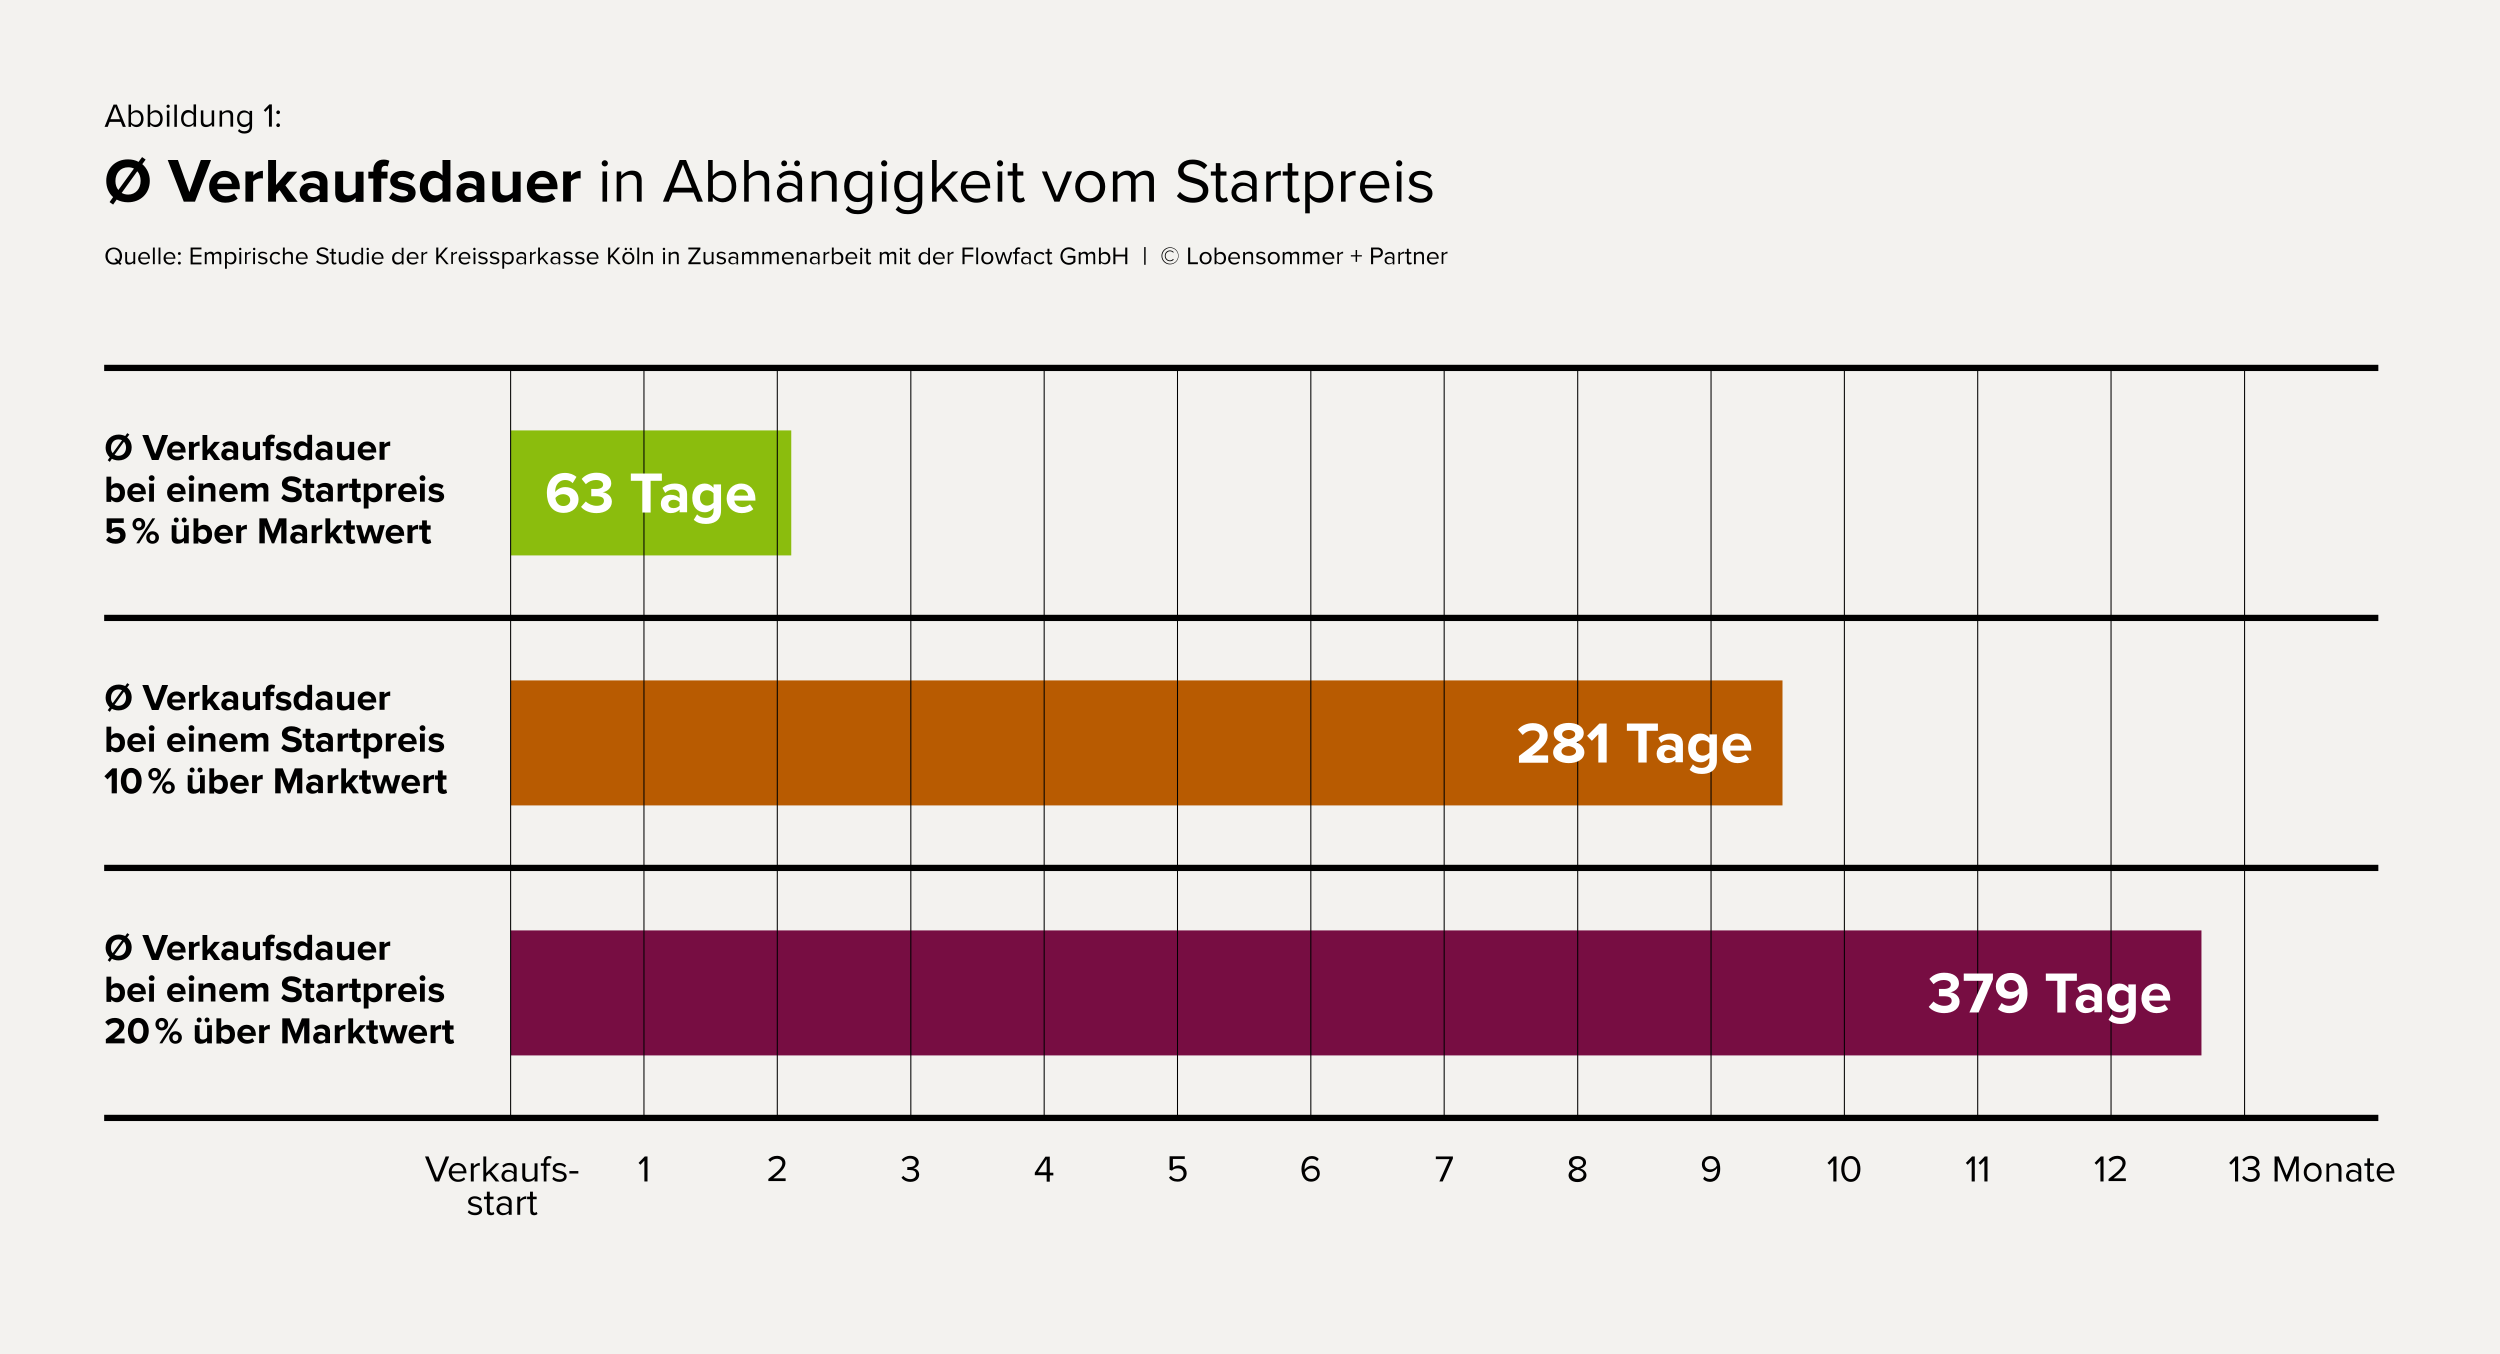
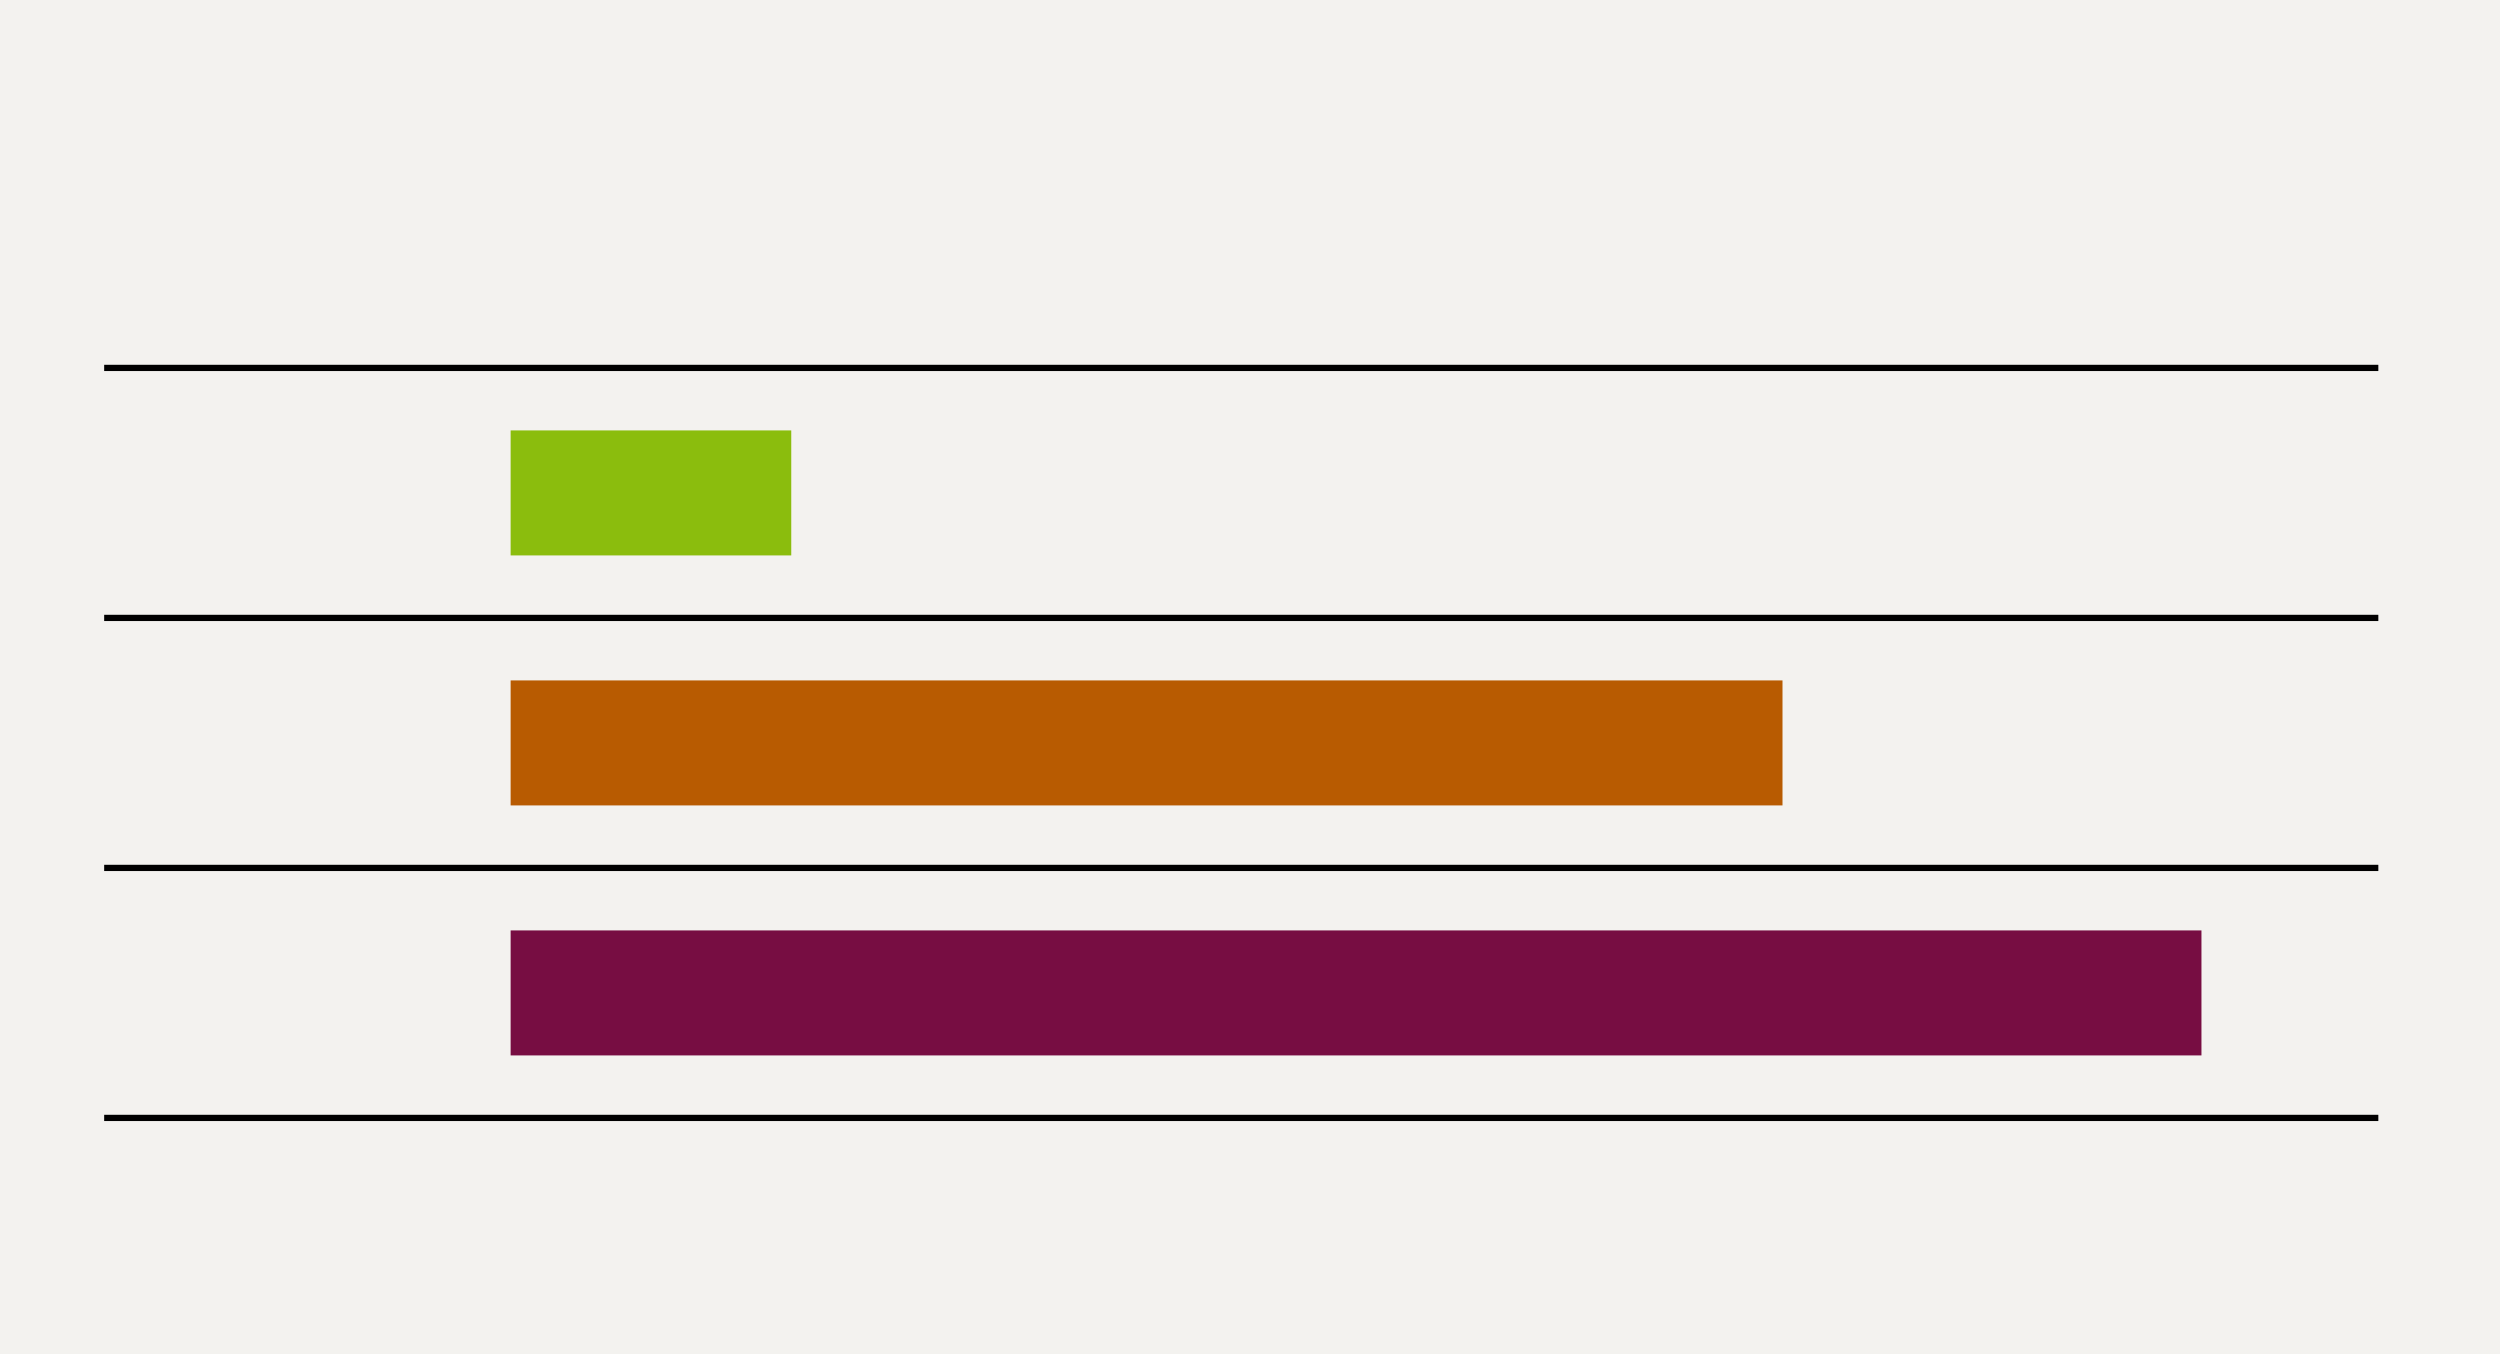
<svg xmlns="http://www.w3.org/2000/svg" version="1.1" id="Ebene_2_00000098185740077653728440000013449935834188035234_" x="0" y="0" width="1200" height="650" style="enable-background:new 0 0 1200 650;" xml:space="preserve">
  <style>.st0{fill:#F3F2EF;}
	.st1{fill:#B85B01;}
	.st2{fill:#770D42;}
	.st3{fill:#8BBD0D;}
	.st4{fill:none;stroke:#000000;stroke-width:3;stroke-miterlimit:10;}
	.st5{fill:none;stroke:#000000;stroke-width:0.5;stroke-miterlimit:10;}
	.st6{fill:#FFFFFF;}</style>
  <path class="st0" d="M0 0h1200v650H0z" />
  <path class="st1" d="M245.1 326.6h610.5v60H245.1z" />
  <path class="st2" d="M245.1 446.6h811.6v60H245.1z" />
  <path class="st3" d="M245.1 206.6h134.7v60H245.1z" />
-   <path d="m58.9 60.8-.9-2.3h-5.4l-.9 2.4h-1.5l4.3-10.7h1.6l4.3 10.7h-1.5zm-3.6-9.5L53 57.2h4.6l-2.3-5.9zM61.7 60.8V50.2h1.2v4.1c.6-.8 1.6-1.4 2.6-1.4 2 0 3.4 1.6 3.4 4.1 0 2.5-1.4 4-3.4 4-1.1 0-2-.6-2.6-1.3v1.2h-1.2zm1.2-2.1c.4.7 1.4 1.2 2.3 1.2 1.6 0 2.5-1.3 2.5-3s-.9-3-2.5-3c-.9 0-1.9.6-2.3 1.2v3.6zM70.9 60.8V50.2h1.2v4.1c.6-.8 1.6-1.4 2.6-1.4 2 0 3.4 1.6 3.4 4.1 0 2.5-1.4 4-3.4 4-1.1 0-2-.6-2.6-1.3v1.2h-1.2zm1.2-2.1c.4.7 1.4 1.2 2.3 1.2 1.6 0 2.5-1.3 2.5-3s-.9-3-2.5-3c-.9 0-1.9.6-2.3 1.2v3.6zM79.9 51c0-.4.4-.8.8-.8s.8.4.8.8-.4.8-.8.8-.8-.4-.8-.8zm.2 9.8v-7.7h1.2v7.7h-1.2zM83.7 60.8V50.2h1.2v10.7h-1.2zM92.9 60.8v-1.2c-.6.8-1.5 1.3-2.6 1.3-2 0-3.4-1.5-3.4-4s1.4-4.1 3.4-4.1c1 0 2 .5 2.6 1.4v-4.1h1.2v10.7h-1.2zm0-5.6c-.4-.7-1.4-1.2-2.3-1.2-1.6 0-2.5 1.3-2.5 3s.9 3 2.5 3c1 0 1.9-.5 2.3-1.2v-3.6zM101.7 60.8v-1.1c-.6.7-1.6 1.3-2.8 1.3-1.6 0-2.5-.8-2.5-2.5V53h1.2v5.1c0 1.4.7 1.8 1.7 1.8.9 0 1.8-.5 2.3-1.2V53h1.2v7.7h-1.1zM110.6 60.8v-5.1c0-1.4-.7-1.8-1.7-1.8-.9 0-1.8.6-2.3 1.2v5.7h-1.2v-7.7h1.2v1.1c.5-.6 1.6-1.3 2.8-1.3 1.6 0 2.5.8 2.5 2.5v5.4h-1.3zM114.8 61.9c.6.8 1.4 1.1 2.5 1.1 1.3 0 2.5-.6 2.5-2.3v-1.1c-.6.8-1.5 1.4-2.6 1.4-2 0-3.4-1.5-3.4-4s1.4-4 3.4-4c1 0 2 .5 2.6 1.4v-1.2h1.2v7.5c0 2.6-1.8 3.4-3.7 3.4-1.3 0-2.2-.3-3.1-1.2l.6-1zm4.9-6.7c-.4-.7-1.3-1.2-2.3-1.2-1.6 0-2.5 1.2-2.5 2.9s.9 2.9 2.5 2.9c1 0 1.9-.6 2.3-1.3v-3.3zM129.1 60.8v-8.9l-1.7 1.8-.8-.8 2.7-2.8h1.2v10.7h-1.4zM133.5 53c.5 0 .9.4.9.9s-.4.9-.9.9-.9-.4-.9-.9c.1-.5.5-.9.9-.9zm0 6.2c.5 0 .9.4.9.9s-.4.9-.9.9-.9-.4-.9-.9c.1-.5.5-.9.9-.9zM68.3 78.8c2.2 1.9 3.6 4.7 3.6 8 0 6-4.4 10.3-10.5 10.3-2 0-3.8-.5-5.4-1.3l-1.7 2.4-1.7-1.2 1.7-2.4C52.2 92.8 51 90 51 86.8c0-6 4.4-10.3 10.4-10.3 1.9 0 3.7.4 5.1 1.2l1.7-2.3 1.7 1.2-1.6 2.2zM56.8 91.2l7.5-10.3c-.8-.4-1.8-.6-2.8-.6-3.7 0-6.1 2.8-6.1 6.6 0 1.7.5 3.2 1.4 4.3zm10.7-4.4c0-1.9-.6-3.5-1.6-4.6l-7.5 10.4c.9.5 1.9.8 3.1.8 3.6 0 6-2.8 6-6.6zM88.2 96.8l-7.7-20h4.9l5.5 15.4 5.5-15.4h4.9l-7.7 20h-5.4zM107.8 82c4.3 0 7.3 3.2 7.3 8v.8h-10.8c.2 1.8 1.7 3.4 4.2 3.4 1.4 0 2.9-.5 3.9-1.4l1.7 2.5c-1.5 1.4-3.7 2-6 2-4.4 0-7.7-3-7.7-7.6-.1-4.3 3-7.7 7.4-7.7zm-3.6 6.2h7.1c-.1-1.4-1-3.2-3.6-3.2-2.3 0-3.3 1.8-3.5 3.2zM117.8 96.8V82.3h3.8v2c1-1.3 2.8-2.3 4.6-2.3v3.7c-.3-.1-.6-.1-1.1-.1-1.3 0-2.9.7-3.6 1.6v9.6h-3.7zM138 96.8l-3.8-5.6-1.7 1.9v3.7h-3.8v-20h3.8v12l5.5-6.4h4.7L137 89l5.9 7.9H138zM153.4 96.8v-1.5c-1 1.2-2.7 1.9-4.6 1.9-2.3 0-5-1.6-5-4.8 0-3.4 2.7-4.6 5-4.6 1.9 0 3.6.6 4.6 1.8v-2c0-1.5-1.3-2.4-3.2-2.4-1.6 0-3 .6-4.2 1.7l-1.4-2.5c1.8-1.6 4-2.3 6.3-2.3 3.3 0 6.3 1.3 6.3 5.5V97h-3.8zm0-5.2c-.6-.8-1.8-1.3-3.1-1.3-1.5 0-2.7.8-2.7 2.2 0 1.3 1.2 2.1 2.7 2.1 1.2 0 2.4-.4 3.1-1.3v-1.7zM170.7 96.8V95c-1 1.1-2.7 2.2-5.1 2.2-3.2 0-4.7-1.7-4.7-4.6V82.3h3.8v8.8c0 2 1 2.7 2.7 2.7 1.5 0 2.6-.8 3.3-1.6v-9.8h3.8v14.5h-3.8zM183 85.7v11.2h-3.8V85.7h-2.4v-3.3h2.4v-.8c0-3.1 2-5 4.9-5 1.1 0 2.1.2 2.8.6l-.8 2.7c-.3-.2-.8-.3-1.2-.3-1.1 0-1.8.7-1.8 2.1v.7h2.9v3.3h-3zM188.5 92.3c1.1 1 3.2 2 5 2 1.6 0 2.4-.6 2.4-1.5 0-1-1.3-1.4-2.9-1.7-2.5-.5-5.7-1.1-5.7-4.5 0-2.4 2.1-4.6 5.9-4.6 2.5 0 4.4.8 5.8 2l-1.5 2.6c-.9-.9-2.5-1.7-4.3-1.7-1.4 0-2.3.5-2.3 1.4 0 .9 1.1 1.2 2.8 1.6 2.5.5 5.8 1.1 5.8 4.7 0 2.7-2.2 4.6-6.3 4.6-2.5 0-4.9-.8-6.5-2.2l1.8-2.7zM212.4 96.8V95c-1.1 1.4-2.7 2.2-4.5 2.2-3.7 0-6.4-2.8-6.4-7.6 0-4.7 2.7-7.6 6.4-7.6 1.7 0 3.3.8 4.5 2.2v-7.4h3.8v20h-3.8zm0-9.8c-.7-1-2-1.6-3.3-1.6-2.2 0-3.7 1.7-3.7 4.2s1.5 4.2 3.7 4.2c1.3 0 2.6-.7 3.3-1.6V87zM228.7 96.8v-1.5c-1 1.2-2.7 1.9-4.6 1.9-2.3 0-5-1.6-5-4.8 0-3.4 2.7-4.6 5-4.6 1.9 0 3.6.6 4.6 1.8v-2c0-1.5-1.3-2.4-3.2-2.4-1.6 0-3 .6-4.2 1.7l-1.4-2.5c1.8-1.6 4-2.3 6.3-2.3 3.3 0 6.3 1.3 6.3 5.5V97h-3.8zm0-5.2c-.6-.8-1.8-1.3-3.1-1.3-1.5 0-2.7.8-2.7 2.2 0 1.3 1.2 2.1 2.7 2.1 1.2 0 2.4-.4 3.1-1.3v-1.7zM246.1 96.8V95c-1 1.1-2.7 2.2-5.1 2.2-3.2 0-4.7-1.7-4.7-4.6V82.3h3.8v8.8c0 2 1 2.7 2.7 2.7 1.5 0 2.6-.8 3.3-1.6v-9.8h3.8v14.5h-3.8zM260.3 82c4.3 0 7.3 3.2 7.3 8v.8h-10.8c.2 1.8 1.7 3.4 4.2 3.4 1.4 0 2.9-.5 3.9-1.4l1.7 2.5c-1.5 1.4-3.7 2-6 2-4.4 0-7.7-3-7.7-7.6-.1-4.3 3-7.7 7.4-7.7zm-3.6 6.2h7.1c-.1-1.4-1-3.2-3.6-3.2-2.3 0-3.3 1.8-3.5 3.2zM270.3 96.8V82.3h3.8v2c1-1.3 2.8-2.3 4.6-2.3v3.7c-.3-.1-.6-.1-1.1-.1-1.3 0-2.9.7-3.6 1.6v9.6h-3.7zM288.8 78.4c0-.8.7-1.5 1.5-1.5s1.5.7 1.5 1.5-.7 1.5-1.5 1.5-1.5-.7-1.5-1.5zm.4 18.4V82.3h2.2v14.5h-2.2zM305.7 96.8v-9.5c0-2.5-1.3-3.4-3.2-3.4-1.8 0-3.4 1.1-4.3 2.2v10.6H296V82.3h2.2v2.1c1-1.2 3-2.5 5.2-2.5 3 0 4.6 1.5 4.6 4.7v10.2h-2.3zM334.7 96.8l-1.8-4.4h-10.1l-1.8 4.4h-2.8l8-20h3.1l8.1 20h-2.7zM327.8 79l-4.4 11.1h8.7L327.8 79zM339.9 96.8v-20h2.2v7.7c1.2-1.6 2.9-2.6 4.9-2.6 3.8 0 6.4 3 6.4 7.6 0 4.7-2.7 7.6-6.4 7.6-2 0-3.8-1-4.9-2.5v2.2h-2.2zm2.3-3.9c.8 1.3 2.5 2.3 4.3 2.3 2.9 0 4.7-2.4 4.7-5.6 0-3.2-1.7-5.6-4.7-5.6-1.8 0-3.5 1.1-4.3 2.3v6.6zM367 96.8v-9.5c0-2.5-1.3-3.3-3.3-3.3-1.7 0-3.4 1.1-4.3 2.2v10.6h-2.2v-20h2.2v7.6c1-1.2 3-2.5 5.2-2.5 3 0 4.6 1.5 4.6 4.6v10.2H367zM382.8 96.8v-1.6c-1.2 1.3-2.9 2-4.8 2-2.5 0-5.1-1.6-5.1-4.8 0-3.2 2.6-4.8 5.1-4.8 2 0 3.6.6 4.8 2V87c0-2-1.6-3.1-3.7-3.1-1.7 0-3.1.6-4.4 2l-1.1-1.6c1.6-1.6 3.4-2.4 5.8-2.4 3.1 0 5.6 1.4 5.6 4.9v10h-2.2zM375 78.4c0-.8.6-1.4 1.4-1.4.8 0 1.4.6 1.4 1.4 0 .8-.6 1.4-1.4 1.4-.8.1-1.4-.6-1.4-1.4zm7.8 12.6c-.9-1.2-2.4-1.8-4-1.8-2.1 0-3.6 1.3-3.6 3.2 0 1.8 1.5 3.1 3.6 3.1 1.6 0 3.1-.6 4-1.8V91zm-1.6-12.6c0-.8.6-1.4 1.4-1.4.8 0 1.4.6 1.4 1.4 0 .8-.6 1.4-1.4 1.4-.8.1-1.4-.6-1.4-1.4zM399.3 96.8v-9.5c0-2.5-1.3-3.4-3.2-3.4-1.8 0-3.4 1.1-4.3 2.2v10.6h-2.2V82.3h2.2v2.1c1-1.2 3-2.5 5.2-2.5 3 0 4.6 1.5 4.6 4.7v10.2h-2.3zM407.2 98.9c1.2 1.4 2.6 2 4.7 2 2.4 0 4.6-1.2 4.6-4.4v-2.1c-1.1 1.5-2.8 2.6-4.9 2.6-3.8 0-6.4-2.8-6.4-7.5 0-4.6 2.6-7.5 6.4-7.5 1.9 0 3.7 1 4.9 2.6v-2.2h2.2v14.1c0 4.8-3.4 6.3-6.9 6.3-2.5 0-4.1-.5-5.9-2.2l1.3-1.7zm9.4-12.6c-.8-1.3-2.5-2.3-4.3-2.3-2.9 0-4.6 2.3-4.6 5.5s1.7 5.5 4.6 5.5c1.8 0 3.5-1.1 4.3-2.4v-6.3zM422.9 78.4c0-.8.7-1.5 1.5-1.5s1.5.7 1.5 1.5-.7 1.5-1.5 1.5-1.5-.7-1.5-1.5zm.4 18.4V82.3h2.2v14.5h-2.2zM431.2 98.9c1.2 1.4 2.6 2 4.7 2 2.4 0 4.6-1.2 4.6-4.4v-2.1c-1.1 1.5-2.8 2.6-4.9 2.6-3.8 0-6.4-2.8-6.4-7.5 0-4.6 2.6-7.5 6.4-7.5 1.9 0 3.7 1 4.9 2.6v-2.2h2.2v14.1c0 4.8-3.4 6.3-6.9 6.3-2.5 0-4.1-.5-5.9-2.2l1.3-1.7zm9.3-12.6c-.8-1.3-2.5-2.3-4.3-2.3-2.9 0-4.6 2.3-4.6 5.5s1.7 5.5 4.6 5.5c1.8 0 3.5-1.1 4.3-2.4v-6.3zM457.2 96.8l-5.2-6.5-2.4 2.4v4.1h-2.2v-20h2.2V90l7.6-7.7h2.8l-6.4 6.6 6.4 7.9h-2.8zM468.3 82c4.4 0 7 3.4 7 7.8v.6h-11.7c.2 2.7 2.1 5 5.2 5 1.6 0 3.3-.7 4.5-1.8l1.1 1.5c-1.4 1.4-3.4 2.2-5.8 2.2-4.3 0-7.4-3.1-7.4-7.6 0-4.3 3-7.7 7.1-7.7zm-4.8 6.7h9.5c0-2.2-1.5-4.8-4.8-4.8-3-.1-4.5 2.6-4.7 4.8zM478.5 78.4c0-.8.7-1.5 1.5-1.5s1.5.7 1.5 1.5-.7 1.5-1.5 1.5-1.5-.7-1.5-1.5zm.4 18.4V82.3h2.2v14.5h-2.2zM486.1 93.8v-9.5h-2.4v-2h2.4v-4h2.2v4h2.9v2h-2.9v9c0 1.1.5 1.9 1.5 1.9.6 0 1.2-.3 1.5-.6l.7 1.7c-.6.5-1.4.9-2.7.9-2.1 0-3.2-1.2-3.2-3.4zM506.1 96.8l-6-14.5h2.4l4.8 11.9 4.8-11.9h2.5l-6 14.5h-2.5zM516.1 89.6c0-4.2 2.8-7.6 7.2-7.6s7.2 3.4 7.2 7.6-2.8 7.6-7.2 7.6-7.2-3.4-7.2-7.6zm11.9 0c0-2.9-1.7-5.6-4.8-5.6s-4.8 2.6-4.8 5.6c0 3 1.7 5.6 4.8 5.6s4.8-2.7 4.8-5.6zM551.6 96.8V87c0-1.8-.8-3-2.7-3-1.5 0-3.1 1.1-3.8 2.2v10.6h-2.2V87c0-1.8-.8-3-2.7-3-1.5 0-3 1.1-3.8 2.2v10.6h-2.2V82.3h2.2v2.1c.6-.9 2.5-2.5 4.7-2.5s3.5 1.2 3.9 2.7c.8-1.3 2.8-2.7 4.9-2.7 2.6 0 4 1.5 4 4.4v10.5h-2.3zM566.4 92.1c1.3 1.5 3.5 2.9 6.3 2.9 3.6 0 4.7-1.9 4.7-3.4 0-2.4-2.4-3.1-5.1-3.8-3.2-.8-6.8-1.7-6.8-5.7 0-3.3 2.9-5.5 6.9-5.5 3.1 0 5.4 1 7.1 2.8l-1.5 1.8c-1.5-1.6-3.6-2.4-5.8-2.4-2.4 0-4.1 1.3-4.1 3.2 0 2 2.3 2.6 4.9 3.3 3.3.9 7 1.9 7 6.1 0 2.9-2 5.9-7.4 5.9-3.5 0-6-1.3-7.7-3.2l1.5-2zM583.6 93.8v-9.5h-2.4v-2h2.4v-4h2.2v4h2.9v2h-2.9v9c0 1.1.5 1.9 1.5 1.9.6 0 1.2-.3 1.5-.6l.7 1.7c-.6.5-1.4.9-2.7.9-2.1 0-3.2-1.2-3.2-3.4zM601 96.8v-1.6c-1.2 1.3-2.9 2-4.8 2-2.5 0-5.1-1.6-5.1-4.8 0-3.2 2.6-4.8 5.1-4.8 2 0 3.6.6 4.8 2V87c0-2-1.6-3.1-3.7-3.1-1.7 0-3.1.6-4.4 2l-1.1-1.6c1.6-1.6 3.4-2.4 5.8-2.4 3.1 0 5.6 1.4 5.6 4.9v10H601zm0-5.8c-.9-1.2-2.4-1.8-4-1.8-2.1 0-3.6 1.3-3.6 3.2 0 1.8 1.5 3.1 3.6 3.1 1.6 0 3.1-.6 4-1.8V91zM607.8 96.8V82.3h2.2v2.3c1.2-1.5 2.8-2.6 4.8-2.6v2.3c-.3-.1-.5-.1-.9-.1-1.4 0-3.3 1.1-3.9 2.3v10.3h-2.2zM618.1 93.8v-9.5h-2.4v-2h2.4v-4h2.2v4h2.9v2h-2.9v9c0 1.1.5 1.9 1.5 1.9.6 0 1.2-.3 1.5-.6l.7 1.7c-.6.5-1.4.9-2.7.9-2.1 0-3.2-1.2-3.2-3.4zM628.7 102.4h-2.2v-20h2.2v2.2c1-1.5 2.8-2.5 4.9-2.5 3.8 0 6.4 2.9 6.4 7.6 0 4.7-2.6 7.6-6.4 7.6-2 0-3.7-.9-4.9-2.5v7.6zM633 84c-1.8 0-3.5 1-4.3 2.3v6.5c.8 1.3 2.5 2.3 4.3 2.3 2.9 0 4.7-2.4 4.7-5.6S636 84 633 84zM643.7 96.8V82.3h2.2v2.3c1.2-1.5 2.8-2.6 4.8-2.6v2.3c-.3-.1-.5-.1-.9-.1-1.4 0-3.3 1.1-3.9 2.3v10.3h-2.2zM659.9 82c4.4 0 7 3.4 7 7.8v.6h-11.7c.2 2.7 2.1 5 5.2 5 1.7 0 3.3-.7 4.5-1.8l1.1 1.5c-1.4 1.4-3.4 2.2-5.8 2.2-4.3 0-7.4-3.1-7.4-7.6 0-4.3 3-7.7 7.1-7.7zm-4.8 6.7h9.5c0-2.2-1.5-4.8-4.8-4.8-3-.1-4.6 2.6-4.7 4.8zM670.1 78.4c0-.8.7-1.5 1.5-1.5s1.5.7 1.5 1.5-.7 1.5-1.5 1.5-1.5-.7-1.5-1.5zm.4 18.4V82.3h2.2v14.5h-2.2zM677.1 93.3c1 1.1 2.8 2.1 4.8 2.1 2.2 0 3.4-1 3.4-2.4 0-1.6-1.8-2.1-3.7-2.6-2.5-.6-5.2-1.2-5.2-4.2 0-2.2 2-4.2 5.4-4.2 2.5 0 4.2.9 5.4 2.1l-1 1.6c-.9-1.1-2.5-1.8-4.3-1.8-2 0-3.2.9-3.2 2.2 0 1.4 1.6 1.9 3.5 2.3 2.5.6 5.4 1.3 5.4 4.5 0 2.4-2 4.4-5.7 4.4-2.4 0-4.4-.7-5.9-2.3l1.1-1.7zM57.5 125.8l.8.8-.7.6-.8-.8c-.6.4-1.3.6-2.2.6-2.4 0-4-1.8-4-4.1 0-2.4 1.6-4.1 4-4.1s4 1.8 4 4.1c0 1.1-.4 2.2-1.1 2.9zm-1.4-.1-1.1-1.2.7-.6 1.1 1.2c.5-.6.7-1.3.7-2.2 0-1.9-1.2-3.3-2.9-3.3-1.8 0-2.9 1.4-2.9 3.3s1.1 3.2 2.9 3.2c.6 0 1.1-.1 1.5-.4zM64 126.8v-.8c-.4.5-1.2 1-2.1 1-1.2 0-1.8-.6-1.8-1.8V121h.9v3.8c0 1 .5 1.3 1.3 1.3.7 0 1.4-.4 1.7-.9V121h.9v5.8H64zM69.2 120.9c1.8 0 2.8 1.4 2.8 3.1v.2h-4.7c.1 1.1.8 2 2.1 2 .7 0 1.3-.3 1.8-.7l.4.6c-.6.6-1.4.9-2.3.9-1.7 0-3-1.2-3-3 .1-1.7 1.3-3.1 2.9-3.1zm-1.9 2.7h3.8c0-.9-.6-1.9-1.9-1.9-1.2-.1-1.8 1-1.9 1.9zM73.4 126.8v-8h.9v8h-.9zM76.1 126.8v-8h.9v8h-.9zM81.4 120.9c1.8 0 2.8 1.4 2.8 3.1v.2h-4.7c.1 1.1.8 2 2.1 2 .7 0 1.3-.3 1.8-.7l.4.6c-.6.6-1.4.9-2.3.9-1.7 0-3-1.2-3-3 0-1.7 1.2-3.1 2.9-3.1zm-1.9 2.7h3.8c0-.9-.6-1.9-1.9-1.9-1.3-.1-1.9 1-1.9 1.9zM86.1 121c.4 0 .7.3.7.7s-.3.7-.7.7-.7-.3-.7-.7.3-.7.7-.7zm0 4.6c.4 0 .7.3.7.7s-.3.7-.7.7-.7-.3-.7-.7.3-.7.7-.7zM91.5 126.8v-8h5.2v.9h-4.2v2.6h4.2v.9h-4.2v2.8h4.2v.9h-5.2zM105.3 126.8v-3.9c0-.7-.3-1.2-1.1-1.2-.6 0-1.2.4-1.5.9v4.2h-.9v-3.9c0-.7-.3-1.2-1.1-1.2-.6 0-1.2.4-1.5.9v4.2h-.9V121h.9v.8c.2-.4 1-1 1.9-1 .9 0 1.4.5 1.6 1.1.3-.5 1.1-1.1 1.9-1.1 1.1 0 1.6.6 1.6 1.8v4.2h-.9zM108.9 129h-.9v-8h.9v.9c.4-.6 1.1-1 2-1 1.5 0 2.6 1.2 2.6 3 0 1.9-1.1 3-2.6 3-.8 0-1.5-.4-2-1v3.1zm1.7-7.3c-.7 0-1.4.4-1.7.9v2.6c.3.5 1 .9 1.7.9 1.2 0 1.9-1 1.9-2.2s-.7-2.2-1.9-2.2zM114.7 119.5c0-.3.3-.6.6-.6s.6.3.6.6-.3.6-.6.6-.6-.3-.6-.6zm.2 7.3V121h.9v5.8h-.9zM117.6 126.8V121h.9v.9c.5-.6 1.1-1.1 1.9-1.1v.9h-.4c-.6 0-1.3.5-1.6.9v4.1h-.8zM121.4 119.5c0-.3.3-.6.6-.6s.6.3.6.6-.3.6-.6.6-.6-.3-.6-.6zm.1 7.3V121h.9v5.8h-.9zM124.2 125.4c.4.4 1.1.8 1.9.8.9 0 1.4-.4 1.4-1s-.7-.8-1.5-1c-1-.2-2.1-.5-2.1-1.7 0-.9.8-1.7 2.2-1.7 1 0 1.7.4 2.1.8l-.4.6c-.3-.4-1-.7-1.7-.7-.8 0-1.3.4-1.3.9 0 .6.7.7 1.4.9 1 .2 2.2.5 2.2 1.8 0 1-.8 1.8-2.3 1.8-.9 0-1.8-.3-2.3-.9l.4-.6zM132.4 120.9c1.1 0 1.7.4 2.1 1l-.6.6c-.4-.5-.9-.8-1.5-.8-1.2 0-2 .9-2 2.2s.8 2.2 2 2.2c.6 0 1.1-.2 1.5-.8l.6.6c-.4.6-1.1 1-2.1 1-1.7 0-2.9-1.3-2.9-3s1.1-3 2.9-3zM139.7 126.8V123c0-1-.5-1.3-1.3-1.3-.7 0-1.4.4-1.7.9v4.2h-.9v-8h.9v3c.4-.5 1.2-1 2.1-1 1.2 0 1.8.6 1.8 1.8v4.1h-.9zM144.9 120.9c1.8 0 2.8 1.4 2.8 3.1v.2H143c.1 1.1.8 2 2.1 2 .7 0 1.3-.3 1.8-.7l.4.6c-.6.6-1.4.9-2.3.9-1.7 0-3-1.2-3-3 0-1.7 1.2-3.1 2.9-3.1zm-1.9 2.7h3.8c0-.9-.6-1.9-1.9-1.9-1.3-.1-1.9 1-1.9 1.9zM152.4 125c.5.6 1.4 1.1 2.5 1.1 1.4 0 1.9-.8 1.9-1.4 0-1-1-1.2-2-1.5-1.3-.3-2.7-.7-2.7-2.3 0-1.3 1.2-2.2 2.7-2.2 1.2 0 2.2.4 2.8 1.1l-.6.7c-.6-.7-1.4-1-2.3-1-1 0-1.6.5-1.6 1.3s.9 1 1.9 1.3c1.3.3 2.8.8 2.8 2.4 0 1.2-.8 2.4-3 2.4-1.4 0-2.4-.5-3.1-1.3l.7-.6zM159.2 125.6v-3.8h-1v-.8h1v-1.6h.9v1.6h1.2v.8h-1.2v3.6c0 .4.2.7.6.7.3 0 .5-.1.6-.2l.3.7c-.2.2-.6.4-1.1.4-.8 0-1.3-.5-1.3-1.4zM166.5 126.8v-.8c-.4.5-1.2 1-2.1 1-1.2 0-1.8-.6-1.8-1.8V121h.9v3.8c0 1 .5 1.3 1.3 1.3.7 0 1.4-.4 1.7-.9V121h.9v5.8h-.9zM173.4 126.8v-.8c-.4.6-1.1 1-2 1-1.5 0-2.6-1.2-2.6-3s1.1-3 2.6-3c.8 0 1.5.4 2 1v-3.1h.9v8h-.9zm0-4.2c-.3-.5-1-.9-1.7-.9-1.2 0-1.9 1-1.9 2.2 0 1.3.7 2.2 1.9 2.2.7 0 1.4-.4 1.7-.9v-2.6zM175.9 119.5c0-.3.3-.6.6-.6s.6.3.6.6-.3.6-.6.6-.6-.3-.6-.6zm.2 7.3V121h.9v5.8h-.9zM181.3 120.9c1.8 0 2.8 1.4 2.8 3.1v.2h-4.7c.1 1.1.8 2 2.1 2 .7 0 1.3-.3 1.8-.7l.4.6c-.6.6-1.4.9-2.3.9-1.7 0-3-1.2-3-3 .1-1.7 1.3-3.1 2.9-3.1zm-1.9 2.7h3.8c0-.9-.6-1.9-1.9-1.9-1.2-.1-1.8 1-1.9 1.9zM192.8 126.8v-.8c-.4.6-1.1 1-2 1-1.5 0-2.6-1.2-2.6-3s1.1-3 2.6-3c.8 0 1.5.4 2 1v-3.1h.9v8h-.9zm0-4.2c-.3-.5-1-.9-1.7-.9-1.2 0-1.9 1-1.9 2.2 0 1.3.7 2.2 1.9 2.2.7 0 1.4-.4 1.7-.9v-2.6zM198.1 120.9c1.8 0 2.8 1.4 2.8 3.1v.2h-4.7c.1 1.1.8 2 2.1 2 .7 0 1.3-.3 1.8-.7l.4.6c-.6.6-1.4.9-2.3.9-1.7 0-3-1.2-3-3 0-1.7 1.2-3.1 2.9-3.1zm-1.9 2.7h3.8c0-.9-.6-1.9-1.9-1.9-1.3-.1-1.9 1-1.9 1.9zM202.3 126.8V121h.9v.9c.5-.6 1.1-1.1 1.9-1.1v.9h-.4c-.6 0-1.3.5-1.6.9v4.1h-.8zM214.2 126.8l-3-3.6-.8.9v2.7h-1v-8h1v4.1l3.5-4.1h1.2l-3.3 3.8 3.6 4.2h-1.2zM216.6 126.8V121h.9v.9c.5-.6 1.1-1.1 1.9-1.1v.9h-.4c-.6 0-1.3.5-1.6.9v4.1h-.8zM223 120.9c1.8 0 2.8 1.4 2.8 3.1v.2h-4.7c.1 1.1.8 2 2.1 2 .7 0 1.3-.3 1.8-.7l.4.6c-.6.6-1.4.9-2.3.9-1.7 0-3-1.2-3-3 .1-1.7 1.3-3.1 2.9-3.1zm-1.9 2.7h3.8c0-.9-.6-1.9-1.9-1.9-1.2-.1-1.8 1-1.9 1.9zM227.1 119.5c0-.3.3-.6.6-.6s.6.3.6.6-.3.6-.6.6-.6-.3-.6-.6zm.2 7.3V121h.9v5.8h-.9zM229.9 125.4c.4.4 1.1.8 1.9.8.9 0 1.4-.4 1.4-1s-.7-.8-1.5-1c-1-.2-2.1-.5-2.1-1.7 0-.9.8-1.7 2.2-1.7 1 0 1.7.4 2.1.8l-.4.6c-.3-.4-1-.7-1.7-.7-.8 0-1.3.4-1.3.9 0 .6.7.7 1.4.9 1 .2 2.2.5 2.2 1.8 0 1-.8 1.8-2.3 1.8-.9 0-1.8-.3-2.3-.9l.4-.6zM235.5 125.4c.4.4 1.1.8 1.9.8.9 0 1.4-.4 1.4-1s-.7-.8-1.5-1c-1-.2-2.1-.5-2.1-1.7 0-.9.8-1.7 2.2-1.7 1 0 1.7.4 2.1.8l-.4.6c-.3-.4-1-.7-1.7-.7-.8 0-1.3.4-1.3.9 0 .6.7.7 1.4.9 1 .2 2.2.5 2.2 1.8 0 1-.8 1.8-2.3 1.8-.9 0-1.8-.3-2.3-.9l.4-.6zM242 129h-.9v-8h.9v.9c.4-.6 1.1-1 2-1 1.5 0 2.6 1.2 2.6 3 0 1.9-1.1 3-2.6 3-.8 0-1.5-.4-2-1v3.1zm1.8-7.3c-.7 0-1.4.4-1.7.9v2.6c.3.5 1 .9 1.7.9 1.2 0 1.9-1 1.9-2.2s-.8-2.2-1.9-2.2zM251.7 126.8v-.7c-.5.5-1.1.8-1.9.8-1 0-2-.7-2-1.9 0-1.3 1-1.9 2-1.9.8 0 1.5.3 1.9.8v-1c0-.8-.6-1.2-1.5-1.2-.7 0-1.3.3-1.8.8l-.4-.6c.6-.6 1.4-1 2.3-1 1.2 0 2.2.6 2.2 2v4h-.8zm0-2.3c-.3-.5-1-.7-1.6-.7-.8 0-1.4.5-1.4 1.3 0 .7.6 1.3 1.4 1.3.6 0 1.2-.2 1.6-.7v-1.2zM254.4 126.8V121h.9v.9c.5-.6 1.1-1.1 1.9-1.1v.9h-.4c-.6 0-1.3.5-1.6.9v4.1h-.8zM262.3 126.8l-2.1-2.6-1 .9v1.7h-.9v-8h.9v5.3l3-3.1h1.1l-2.6 2.6 2.6 3.2h-1zM268.1 126.8v-.7c-.5.5-1.1.8-1.9.8-1 0-2-.7-2-1.9 0-1.3 1-1.9 2-1.9.8 0 1.5.3 1.9.8v-1c0-.8-.6-1.2-1.5-1.2-.7 0-1.3.3-1.8.8l-.4-.6c.6-.6 1.4-1 2.3-1 1.2 0 2.2.6 2.2 2v4h-.8zm0-2.3c-.3-.5-1-.7-1.6-.7-.8 0-1.4.5-1.4 1.3 0 .7.6 1.3 1.4 1.3.6 0 1.2-.2 1.6-.7v-1.2zM270.8 125.4c.4.4 1.1.8 1.9.8.9 0 1.4-.4 1.4-1s-.7-.8-1.5-1c-1-.2-2.1-.5-2.1-1.7 0-.9.8-1.7 2.2-1.7 1 0 1.7.4 2.1.8l-.4.6c-.3-.4-1-.7-1.7-.7-.8 0-1.3.4-1.3.9 0 .6.7.7 1.4.9 1 .2 2.2.5 2.2 1.8 0 1-.8 1.8-2.3 1.8-.9 0-1.8-.3-2.3-.9l.4-.6zM276.4 125.4c.4.4 1.1.8 1.9.8.9 0 1.4-.4 1.4-1s-.7-.8-1.5-1c-1-.2-2.1-.5-2.1-1.7 0-.9.8-1.7 2.2-1.7 1 0 1.7.4 2.1.8l-.4.6c-.3-.4-1-.7-1.7-.7-.8 0-1.3.4-1.3.9 0 .6.7.7 1.4.9 1 .2 2.2.5 2.2 1.8 0 1-.8 1.8-2.3 1.8-.9 0-1.8-.3-2.3-.9l.4-.6zM284.5 120.9c1.8 0 2.8 1.4 2.8 3.1v.2h-4.7c.1 1.1.8 2 2.1 2 .7 0 1.3-.3 1.8-.7l.4.6c-.6.6-1.4.9-2.3.9-1.7 0-3-1.2-3-3 0-1.7 1.2-3.1 2.9-3.1zm-1.9 2.7h3.8c0-.9-.6-1.9-1.9-1.9-1.3-.1-1.9 1-1.9 1.9zM296.7 126.8l-3-3.6-.8.9v2.7h-1v-8h1v4.1l3.5-4.1h1.2l-3.3 3.8 3.6 4.2h-1.2zM298.7 123.9c0-1.7 1.1-3 2.9-3s2.9 1.4 2.9 3-1.1 3-2.9 3-2.9-1.3-2.9-3zm4.8 0c0-1.2-.7-2.2-1.9-2.2s-1.9 1.1-1.9 2.2c0 1.2.7 2.2 1.9 2.2s1.9-1 1.9-2.2zm-3.7-4.4c0-.3.3-.6.6-.6s.6.3.6.6-.2.6-.6.6c-.4 0-.6-.3-.6-.6zm2.4 0c0-.3.3-.6.6-.6s.6.3.6.6-.3.6-.6.6-.6-.3-.6-.6zM305.9 126.8v-8h.9v8h-.9zM312.5 126.8V123c0-1-.5-1.3-1.3-1.3-.7 0-1.4.4-1.7.9v4.2h-.9V121h.9v.8c.4-.5 1.2-1 2.1-1 1.2 0 1.8.6 1.8 1.9v4.1h-.9zM318.1 119.5c0-.3.3-.6.6-.6s.6.3.6.6-.3.6-.6.6-.6-.3-.6-.6zm.2 7.3V121h.9v5.8h-.9zM324.9 126.8V123c0-1-.5-1.3-1.3-1.3-.7 0-1.4.4-1.7.9v4.2h-.9V121h.9v.8c.4-.5 1.2-1 2.1-1 1.2 0 1.8.6 1.8 1.9v4.1h-.9zM330.4 126.8v-.8l4.5-6.3h-4.5v-.9h5.8v.8l-4.5 6.3h4.6v.9h-5.9zM341.6 126.8v-.8c-.4.5-1.2 1-2.1 1-1.2 0-1.8-.6-1.8-1.8V121h.9v3.8c0 1 .5 1.3 1.3 1.3.7 0 1.4-.4 1.7-.9V121h.9v5.8h-.9zM344.3 125.4c.4.4 1.1.8 1.9.8.9 0 1.4-.4 1.4-1s-.7-.8-1.5-1c-1-.2-2.1-.5-2.1-1.7 0-.9.8-1.7 2.2-1.7 1 0 1.7.4 2.1.8l-.4.6c-.3-.4-1-.7-1.7-.7-.8 0-1.3.4-1.3.9 0 .6.7.7 1.4.9 1 .2 2.2.5 2.2 1.8 0 1-.8 1.8-2.3 1.8-.9 0-1.8-.3-2.3-.9l.4-.6zM353.5 126.8v-.7c-.5.5-1.1.8-1.9.8-1 0-2-.7-2-1.9 0-1.3 1-1.9 2-1.9.8 0 1.5.3 1.9.8v-1c0-.8-.6-1.2-1.5-1.2-.7 0-1.3.3-1.8.8l-.4-.6c.6-.6 1.4-1 2.3-1 1.2 0 2.2.6 2.2 2v4h-.8zm0-2.3c-.3-.5-1-.7-1.6-.7-.8 0-1.4.5-1.4 1.3 0 .7.6 1.3 1.4 1.3.6 0 1.2-.2 1.6-.7v-1.2zM363.2 126.8v-3.9c0-.7-.3-1.2-1.1-1.2-.6 0-1.2.4-1.5.9v4.2h-.9v-3.9c0-.7-.3-1.2-1.1-1.2-.6 0-1.2.4-1.5.9v4.2h-.9V121h.9v.8c.2-.4 1-1 1.9-1 .9 0 1.4.5 1.6 1.1.3-.5 1.1-1.1 1.9-1.1 1.1 0 1.6.6 1.6 1.8v4.2h-.9zM372.9 126.8v-3.9c0-.7-.3-1.2-1.1-1.2-.6 0-1.2.4-1.5.9v4.2h-.9v-3.9c0-.7-.3-1.2-1.1-1.2-.6 0-1.2.4-1.5.9v4.2h-.9V121h.9v.8c.2-.4 1-1 1.9-1 .9 0 1.4.5 1.6 1.1.3-.5 1.1-1.1 1.9-1.1 1.1 0 1.6.6 1.6 1.8v4.2h-.9zM378.2 120.9c1.8 0 2.8 1.4 2.8 3.1v.2h-4.7c.1 1.1.8 2 2.1 2 .7 0 1.3-.3 1.8-.7l.4.6c-.6.6-1.4.9-2.3.9-1.7 0-3-1.2-3-3 0-1.7 1.2-3.1 2.9-3.1zm-2 2.7h3.8c0-.9-.6-1.9-1.9-1.9-1.2-.1-1.8 1-1.9 1.9zM386.3 126.8V123c0-1-.5-1.3-1.3-1.3-.7 0-1.4.4-1.7.9v4.2h-.9V121h.9v.8c.4-.5 1.2-1 2.1-1 1.2 0 1.8.6 1.8 1.9v4.1h-.9zM392.6 126.8v-.7c-.5.5-1.1.8-1.9.8-1 0-2-.7-2-1.9 0-1.3 1-1.9 2-1.9.8 0 1.5.3 1.9.8v-1c0-.8-.6-1.2-1.5-1.2-.7 0-1.3.3-1.8.8l-.4-.6c.6-.6 1.4-1 2.3-1 1.2 0 2.2.6 2.2 2v4h-.8zm0-2.3c-.3-.5-1-.7-1.6-.7-.8 0-1.4.5-1.4 1.3 0 .7.6 1.3 1.4 1.3.6 0 1.2-.2 1.6-.7v-1.2zM395.3 126.8V121h.9v.9c.5-.6 1.1-1.1 1.9-1.1v.9h-.4c-.6 0-1.3.5-1.6.9v4.1h-.8zM399.3 126.8v-8h.9v3.1c.5-.6 1.2-1 2-1 1.5 0 2.6 1.2 2.6 3 0 1.9-1.1 3-2.6 3-.8 0-1.5-.4-2-1v.9h-.9zm.9-1.5c.3.5 1 .9 1.7.9 1.2 0 1.9-.9 1.9-2.2 0-1.3-.7-2.2-1.9-2.2-.7 0-1.4.4-1.7.9v2.6zM408.7 120.9c1.8 0 2.8 1.4 2.8 3.1v.2h-4.7c.1 1.1.8 2 2.1 2 .7 0 1.3-.3 1.8-.7l.4.6c-.6.6-1.4.9-2.3.9-1.7 0-3-1.2-3-3 .1-1.7 1.3-3.1 2.9-3.1zm-1.9 2.7h3.8c0-.9-.6-1.9-1.9-1.9-1.2-.1-1.9 1-1.9 1.9zM412.8 119.5c0-.3.3-.6.6-.6s.6.3.6.6-.3.6-.6.6-.6-.3-.6-.6zm.1 7.3V121h.9v5.8h-.9zM415.8 125.6v-3.8h-1v-.8h1v-1.6h.9v1.6h1.2v.8h-1.2v3.6c0 .4.2.7.6.7.3 0 .5-.1.6-.2l.3.7c-.2.2-.6.4-1.1.4-.8 0-1.3-.5-1.3-1.4zM429.3 126.8v-3.9c0-.7-.3-1.2-1.1-1.2-.6 0-1.2.4-1.5.9v4.2h-.9v-3.9c0-.7-.3-1.2-1.1-1.2-.6 0-1.2.4-1.5.9v4.2h-.9V121h.9v.8c.2-.4 1-1 1.9-1 .9 0 1.4.5 1.6 1.1.3-.5 1.1-1.1 1.9-1.1 1.1 0 1.6.6 1.6 1.8v4.2h-.9zM431.8 119.5c0-.3.3-.6.6-.6s.6.3.6.6-.3.6-.6.6-.6-.3-.6-.6zm.2 7.3V121h.9v5.8h-.9zM434.8 125.6v-3.8h-1v-.8h1v-1.6h.9v1.6h1.2v.8h-1.2v3.6c0 .4.2.7.6.7.3 0 .5-.1.6-.2l.3.7c-.2.2-.6.4-1.1.4-.8 0-1.3-.5-1.3-1.4zM445.5 126.8v-.8c-.4.6-1.1 1-2 1-1.5 0-2.6-1.2-2.6-3s1.1-3 2.6-3c.8 0 1.5.4 2 1v-3.1h.9v8h-.9zm0-4.2c-.3-.5-1-.9-1.7-.9-1.2 0-1.9 1-1.9 2.2 0 1.3.7 2.2 1.9 2.2.7 0 1.4-.4 1.7-.9v-2.6zM450.7 120.9c1.8 0 2.8 1.4 2.8 3.1v.2h-4.7c.1 1.1.8 2 2.1 2 .7 0 1.3-.3 1.8-.7l.4.6c-.6.6-1.4.9-2.3.9-1.7 0-3-1.2-3-3 .1-1.7 1.3-3.1 2.9-3.1zm-1.9 2.7h3.8c0-.9-.6-1.9-1.9-1.9-1.2-.1-1.9 1-1.9 1.9zM454.9 126.8V121h.9v.9c.5-.6 1.1-1.1 1.9-1.1v.9h-.4c-.6 0-1.3.5-1.6.9v4.1h-.8zM462 126.8v-8h5.2v.9H463v2.6h4.2v.9H463v3.6h-1zM468.6 126.8v-8h.9v8h-.9zM471 123.9c0-1.7 1.1-3 2.9-3s2.9 1.4 2.9 3-1.1 3-2.9 3-2.9-1.3-2.9-3zm4.8 0c0-1.2-.7-2.2-1.9-2.2s-1.9 1.1-1.9 2.2c0 1.2.7 2.2 1.9 2.2s1.9-1 1.9-2.2zM483.2 126.8l-1.5-4.7-1.5 4.7h-.9l-1.8-5.8h.9l1.4 4.6 1.5-4.6h.8l1.5 4.6 1.4-4.6h.9l-1.8 5.8h-.9zM488.1 121.8v5h-.9v-5h-1v-.8h1v-.4c0-1.2.7-1.9 1.7-1.9.3 0 .6.1.9.2l-.2.7c-.1-.1-.3-.1-.5-.1-.6 0-.9.4-.9 1.1v.4h1.2v.8h-1.3zM494 126.8v-.7c-.5.5-1.1.8-1.9.8-1 0-2-.7-2-1.9 0-1.3 1-1.9 2-1.9.8 0 1.5.3 1.9.8v-1c0-.8-.6-1.2-1.5-1.2-.7 0-1.3.3-1.8.8l-.4-.6c.6-.6 1.4-1 2.3-1 1.2 0 2.2.6 2.2 2v4h-.8zm0-2.3c-.3-.5-1-.7-1.6-.7-.8 0-1.4.5-1.4 1.3 0 .7.6 1.3 1.4 1.3.6 0 1.2-.2 1.6-.7v-1.2zM499.2 120.9c1.1 0 1.7.4 2.1 1l-.6.6c-.4-.5-.9-.8-1.5-.8-1.2 0-2 .9-2 2.2s.8 2.2 2 2.2c.6 0 1.1-.2 1.5-.8l.6.6c-.4.6-1.1 1-2.1 1-1.7 0-2.9-1.3-2.9-3 .1-1.7 1.2-3 2.9-3zM502.8 125.6v-3.8h-1v-.8h1v-1.6h.9v1.6h1.2v.8h-1.2v3.6c0 .4.2.7.6.7.3 0 .5-.1.6-.2l.3.7c-.2.2-.6.4-1.1.4-.9 0-1.3-.5-1.3-1.4zM513.1 118.7c1.4 0 2.4.6 3.1 1.5l-.8.5c-.5-.6-1.4-1.1-2.3-1.1-1.8 0-3.1 1.3-3.1 3.3 0 1.9 1.3 3.3 3.1 3.3 1 0 1.8-.5 2.1-.9v-1.6h-2.7v-.9h3.7v2.9c-.7.8-1.8 1.4-3.1 1.4-2.3 0-4.1-1.7-4.1-4.1 0-2.6 1.8-4.3 4.1-4.3zM524.8 126.8v-3.9c0-.7-.3-1.2-1.1-1.2-.6 0-1.2.4-1.5.9v4.2h-.9v-3.9c0-.7-.3-1.2-1.1-1.2-.6 0-1.2.4-1.5.9v4.2h-.9V121h.9v.8c.2-.4 1-1 1.9-1 .9 0 1.4.5 1.6 1.1.3-.5 1.1-1.1 1.9-1.1 1.1 0 1.6.6 1.6 1.8v4.2h-.9zM527.5 126.8v-8h.9v3.1c.5-.6 1.2-1 2-1 1.5 0 2.6 1.2 2.6 3 0 1.9-1.1 3-2.6 3-.8 0-1.5-.4-2-1v.9h-.9zm.9-1.5c.3.5 1 .9 1.7.9 1.2 0 1.9-.9 1.9-2.2 0-1.3-.7-2.2-1.9-2.2-.7 0-1.4.4-1.7.9v2.6zM540.1 126.8v-3.7h-4.7v3.7h-1v-8h1v3.4h4.7v-3.4h1v8h-1zM549.2 127.1v-8.5h.7v8.5h-.7zM557.5 122.8c0-2.3 1.9-4.1 4.1-4.1 2.3 0 4.1 1.8 4.1 4.1s-1.8 4.1-4.1 4.1c-2.2.1-4.1-1.8-4.1-4.1zm.4 0c0 2.1 1.7 3.8 3.8 3.8s3.8-1.7 3.8-3.8c0-2.1-1.7-3.8-3.8-3.8s-3.8 1.8-3.8 3.8zm5.5 1.8c-.4.5-1 .8-1.8.8-1.4 0-2.5-1.1-2.5-2.6s1.1-2.6 2.5-2.6c.7 0 1.3.3 1.8.8l-.3.3c-.3-.4-.9-.7-1.5-.7-1.1 0-2.1.9-2.1 2.2 0 1.3 1 2.2 2.1 2.2.6 0 1.1-.3 1.5-.7l.3.3zM570.3 126.8v-8h1v7.1h3.7v.9h-4.7zM575.8 123.9c0-1.7 1.1-3 2.9-3s2.9 1.4 2.9 3-1.1 3-2.9 3-2.9-1.3-2.9-3zm4.8 0c0-1.2-.7-2.2-1.9-2.2s-1.9 1.1-1.9 2.2c0 1.2.7 2.2 1.9 2.2s1.9-1 1.9-2.2zM583 126.8v-8h.9v3.1c.5-.6 1.2-1 2-1 1.5 0 2.6 1.2 2.6 3 0 1.9-1.1 3-2.6 3-.8 0-1.5-.4-2-1v.9h-.9zm.9-1.5c.3.5 1 .9 1.7.9 1.2 0 1.9-.9 1.9-2.2 0-1.3-.7-2.2-1.9-2.2-.7 0-1.4.4-1.7.9v2.6zM592.4 120.9c1.8 0 2.8 1.4 2.8 3.1v.2h-4.7c.1 1.1.8 2 2.1 2 .7 0 1.3-.3 1.8-.7l.4.6c-.6.6-1.4.9-2.3.9-1.7 0-3-1.2-3-3 .1-1.7 1.3-3.1 2.9-3.1zm-1.9 2.7h3.8c0-.9-.6-1.9-1.9-1.9-1.2-.1-1.8 1-1.9 1.9zM600.6 126.8V123c0-1-.5-1.3-1.3-1.3-.7 0-1.4.4-1.7.9v4.2h-.9V121h.9v.8c.4-.5 1.2-1 2.1-1 1.2 0 1.8.6 1.8 1.9v4.1h-.9zM603.3 125.4c.4.4 1.1.8 1.9.8.9 0 1.4-.4 1.4-1s-.7-.8-1.5-1c-1-.2-2.1-.5-2.1-1.7 0-.9.8-1.7 2.2-1.7 1 0 1.7.4 2.1.8l-.4.6c-.3-.4-1-.7-1.7-.7-.8 0-1.3.4-1.3.9 0 .6.7.7 1.4.9 1 .2 2.2.5 2.2 1.8 0 1-.8 1.8-2.3 1.8-.9 0-1.8-.3-2.3-.9l.4-.6zM608.5 123.9c0-1.7 1.1-3 2.9-3 1.8 0 2.9 1.4 2.9 3s-1.1 3-2.9 3c-1.8.1-2.9-1.3-2.9-3zm4.8 0c0-1.2-.7-2.2-1.9-2.2s-1.9 1.1-1.9 2.2c0 1.2.7 2.2 1.9 2.2 1.2.1 1.9-1 1.9-2.2zM622.7 126.8v-3.9c0-.7-.3-1.2-1.1-1.2-.6 0-1.2.4-1.5.9v4.2h-.9v-3.9c0-.7-.3-1.2-1.1-1.2-.6 0-1.2.4-1.5.9v4.2h-.9V121h.9v.8c.2-.4 1-1 1.9-1 .9 0 1.4.5 1.6 1.1.3-.5 1.1-1.1 1.9-1.1 1.1 0 1.6.6 1.6 1.8v4.2h-.9zM632.4 126.8v-3.9c0-.7-.3-1.2-1.1-1.2-.6 0-1.2.4-1.5.9v4.2h-.9v-3.9c0-.7-.3-1.2-1.1-1.2-.6 0-1.2.4-1.5.9v4.2h-.9V121h.9v.8c.2-.4 1-1 1.9-1 .9 0 1.4.5 1.6 1.1.3-.5 1.1-1.1 1.9-1.1 1.1 0 1.6.6 1.6 1.8v4.2h-.9zM637.7 120.9c1.8 0 2.8 1.4 2.8 3.1v.2h-4.7c.1 1.1.8 2 2.1 2 .7 0 1.3-.3 1.8-.7l.4.6c-.6.6-1.4.9-2.3.9-1.7 0-3-1.2-3-3 0-1.7 1.2-3.1 2.9-3.1zm-2 2.7h3.8c0-.9-.6-1.9-1.9-1.9-1.2-.1-1.8 1-1.9 1.9zM641.9 126.8V121h.9v.9c.5-.6 1.1-1.1 1.9-1.1v.9h-.4c-.6 0-1.3.5-1.6.9v4.1h-.8zM651.4 123.1v2.6h-.7v-2.6h-2.3v-.6h2.3V120h.7v2.5h2.3v.6h-2.3zM658.1 126.8v-8h3.2c1.6 0 2.5 1.1 2.5 2.4s-.9 2.4-2.5 2.4h-2.2v3.2h-1zm3.1-7.1h-2.1v3h2.1c.9 0 1.6-.6 1.6-1.5s-.7-1.5-1.6-1.5zM668.5 126.8v-.7c-.5.5-1.1.8-1.9.8-1 0-2-.7-2-1.9 0-1.3 1-1.9 2-1.9.8 0 1.5.3 1.9.8v-1c0-.8-.6-1.2-1.5-1.2-.7 0-1.3.3-1.8.8l-.4-.6c.6-.6 1.4-1 2.3-1 1.2 0 2.2.6 2.2 2v4h-.8zm0-2.3c-.3-.5-1-.7-1.6-.7-.8 0-1.4.5-1.4 1.3 0 .7.6 1.3 1.4 1.3.6 0 1.2-.2 1.6-.7v-1.2zM671.2 126.8V121h.9v.9c.5-.6 1.1-1.1 1.9-1.1v.9h-.4c-.6 0-1.3.5-1.6.9v4.1h-.8zM675.3 125.6v-3.8h-1v-.8h1v-1.6h.9v1.6h1.2v.8h-1.2v3.6c0 .4.2.7.6.7.3 0 .5-.1.6-.2l.3.7c-.2.2-.6.4-1.1.4-.9 0-1.3-.5-1.3-1.4zM682.6 126.8V123c0-1-.5-1.3-1.3-1.3-.7 0-1.4.4-1.7.9v4.2h-.9V121h.9v.8c.4-.5 1.2-1 2.1-1 1.2 0 1.8.6 1.8 1.9v4.1h-.9zM687.8 120.9c1.8 0 2.8 1.4 2.8 3.1v.2h-4.7c.1 1.1.8 2 2.1 2 .7 0 1.3-.3 1.8-.7l.4.6c-.6.6-1.4.9-2.3.9-1.7 0-3-1.2-3-3 0-1.7 1.2-3.1 2.9-3.1zm-1.9 2.7h3.8c0-.9-.6-1.9-1.9-1.9-1.3-.1-1.9 1-1.9 1.9zM692 126.8V121h.9v.9c.5-.6 1.1-1.1 1.9-1.1v.9h-.4c-.6 0-1.3.5-1.6.9v4.1h-.8zM208.8 567.1l-4.8-12h1.7l4.1 10.4 4.1-10.4h1.7l-4.8 12h-2zM219.7 558.2c2.6 0 4.2 2.1 4.2 4.7v.3h-7c.1 1.6 1.3 3 3.1 3 1 0 2-.4 2.7-1.1l.6.9c-.9.9-2 1.3-3.5 1.3-2.6 0-4.4-1.9-4.4-4.6 0-2.5 1.8-4.5 4.3-4.5zm-2.9 4h5.7c0-1.3-.9-2.9-2.9-2.9-1.8 0-2.7 1.5-2.8 2.9zM226 567.1v-8.7h1.4v1.4c.7-.9 1.7-1.6 2.9-1.6v1.4c-.2 0-.3-.1-.5-.1-.8 0-2 .7-2.4 1.4v6.2H226zM237.9 567.1l-3.1-3.9-1.4 1.4v2.5H232v-12h1.4v7.9l4.6-4.6h1.7l-3.9 3.9 3.9 4.8h-1.8zM246.6 567.1v-1c-.7.8-1.7 1.2-2.9 1.2-1.5 0-3-1-3-2.9s1.6-2.9 3-2.9c1.2 0 2.2.4 2.9 1.2v-1.6c0-1.2-.9-1.8-2.2-1.8-1 0-1.9.4-2.7 1.2l-.6-.9c.9-1 2.1-1.4 3.5-1.4 1.8 0 3.4.8 3.4 2.9v6h-1.4zm0-3.5c-.5-.7-1.4-1.1-2.4-1.1-1.3 0-2.1.8-2.1 1.9 0 1.1.9 1.9 2.1 1.9 1 0 1.9-.4 2.4-1.1v-1.6zM256.6 567.1v-1.2c-.7.8-1.8 1.4-3.1 1.4-1.8 0-2.8-.9-2.8-2.8v-6.1h1.4v5.7c0 1.5.8 2 1.9 2 1.1 0 2.1-.6 2.6-1.3v-6.4h1.4v8.7h-1.4zM262.3 559.6v7.5H261v-7.5h-1.4v-1.2h1.4v-.7c0-1.8 1-2.8 2.5-2.8.5 0 1 .1 1.3.3l-.3 1c-.2-.1-.5-.2-.8-.2-.9 0-1.4.6-1.4 1.7v.7h1.8v1.2h-1.8zM265.7 564.9c.6.7 1.7 1.2 2.9 1.2 1.3 0 2.1-.6 2.1-1.4 0-1-1.1-1.3-2.2-1.5-1.5-.3-3.2-.7-3.2-2.5 0-1.3 1.2-2.5 3.2-2.5 1.5 0 2.5.6 3.2 1.3l-.6.9c-.5-.6-1.5-1.1-2.6-1.1-1.2 0-1.9.5-1.9 1.3s1 1.1 2.1 1.4c1.5.3 3.3.8 3.3 2.7 0 1.5-1.2 2.6-3.4 2.6-1.4 0-2.6-.4-3.5-1.4l.6-1zM273.3 563.3v-1.2h4.3v1.2h-4.3zM225.1 580.9c.6.7 1.7 1.2 2.9 1.2 1.3 0 2.1-.6 2.1-1.4 0-1-1.1-1.3-2.2-1.5-1.5-.3-3.2-.7-3.2-2.5 0-1.3 1.2-2.5 3.2-2.5 1.5 0 2.5.6 3.2 1.3l-.6.9c-.5-.6-1.5-1.1-2.6-1.1-1.2 0-1.9.5-1.9 1.3s1 1.1 2.1 1.4c1.5.3 3.3.8 3.3 2.7 0 1.5-1.2 2.6-3.4 2.6-1.4 0-2.6-.4-3.5-1.4l.6-1zM233.7 581.3v-5.7h-1.4v-1.2h1.4V572h1.4v2.4h1.8v1.2h-1.8v5.4c0 .6.3 1.1.9 1.1.4 0 .7-.2.9-.4l.4 1c-.3.3-.8.6-1.6.6-1.3 0-2-.7-2-2zM244.2 583.1v-1c-.7.8-1.7 1.2-2.9 1.2-1.5 0-3-1-3-2.9s1.6-2.9 3-2.9c1.2 0 2.2.4 2.9 1.2v-1.6c0-1.2-.9-1.8-2.2-1.8-1 0-1.9.4-2.7 1.2l-.6-.9c.9-1 2.1-1.4 3.5-1.4 1.8 0 3.4.8 3.4 2.9v6h-1.4zm0-3.5c-.5-.7-1.4-1.1-2.4-1.1-1.3 0-2.1.8-2.1 1.9 0 1.1.9 1.9 2.1 1.9 1 0 1.9-.4 2.4-1.1v-1.6zM248.3 583.1v-8.7h1.4v1.4c.7-.9 1.7-1.6 2.9-1.6v1.4c-.2 0-.3-.1-.5-.1-.8 0-2 .7-2.4 1.4v6.2h-1.4zM254.5 581.3v-5.7H253v-1.2h1.4V572h1.4v2.4h1.8v1.2h-1.8v5.4c0 .6.3 1.1.9 1.1.4 0 .7-.2.9-.4l.4 1c-.3.3-.8.6-1.6.6-1.3 0-1.9-.7-1.9-2zM1072.8 567.1v-10l-1.9 2-.9-.9 3-3.1h1.3v12h-1.5zM1077.1 564.4c.7.9 1.9 1.6 3.3 1.6 1.7 0 2.8-.9 2.8-2.3 0-1.5-1.2-2.1-3-2.1h-1.2v-1.4h1.2c1.5 0 2.8-.6 2.8-2 0-1.3-1.2-2.1-2.7-2.1-1.3 0-2.3.5-3.2 1.5l-.8-.9c.9-1 2.3-1.9 4.1-1.9 2.3 0 4.1 1.2 4.1 3.2 0 1.7-1.5 2.6-2.6 2.8 1.1.1 2.8 1 2.8 3s-1.6 3.5-4.2 3.5c-2 0-3.5-.9-4.3-2l.9-.9zM1102.1 567.1v-10l-4.1 10h-.6l-4.1-10v10h-1.5v-12h2.1l3.7 9.1 3.7-9.1h2.1v12h-1.3zM1105.8 562.7c0-2.5 1.7-4.6 4.3-4.6 2.6 0 4.3 2 4.3 4.6 0 2.5-1.7 4.6-4.3 4.6-2.6 0-4.3-2.1-4.3-4.6zm7.2 0c0-1.8-1-3.3-2.9-3.3s-2.9 1.6-2.9 3.3c0 1.8 1 3.4 2.9 3.4s2.9-1.6 2.9-3.4zM1122.5 567.1v-5.7c0-1.5-.8-2-1.9-2-1.1 0-2.1.6-2.6 1.4v6.4h-1.3v-8.7h1.3v1.3c.6-.7 1.8-1.5 3.1-1.5 1.8 0 2.8.9 2.8 2.8v6.1h-1.4zM1132 567.1v-1c-.7.8-1.7 1.2-2.9 1.2-1.5 0-3-1-3-2.9s1.6-2.9 3-2.9c1.2 0 2.2.4 2.9 1.2v-1.6c0-1.2-.9-1.8-2.2-1.8-1 0-1.9.4-2.7 1.2l-.6-.9c.9-1 2.1-1.4 3.5-1.4 1.8 0 3.4.8 3.4 2.9v6h-1.4zm0-3.5c-.5-.7-1.4-1.1-2.4-1.1-1.3 0-2.1.8-2.1 1.9 0 1.1.9 1.9 2.1 1.9 1 0 1.9-.4 2.4-1.1v-1.6zM1136.3 565.3v-5.7h-1.4v-1.2h1.4V556h1.3v2.4h1.8v1.2h-1.8v5.4c0 .6.3 1.1.9 1.1.4 0 .7-.2.9-.4l.4 1c-.3.3-.8.6-1.6.6-1.3 0-1.9-.7-1.9-2zM1145.1 558.2c2.6 0 4.2 2.1 4.2 4.7v.3h-7c.1 1.6 1.3 3 3.1 3 1 0 2-.4 2.7-1.1l.6.9c-.9.9-2 1.3-3.5 1.3-2.6 0-4.4-1.9-4.4-4.6 0-2.5 1.8-4.5 4.3-4.5zm-2.9 4h5.7c0-1.3-.9-2.9-2.9-2.9-1.8 0-2.7 1.5-2.8 2.9zM309.3 567.1v-10l-1.9 2-.9-.9 3-3.1h1.3v12h-1.5zM368.8 567.1v-1.2c4.3-3.4 6.7-5.4 6.7-7.5 0-1.5-1.3-2.2-2.5-2.2-1.4 0-2.6.6-3.3 1.5l-.9-1c.9-1.2 2.5-1.9 4.2-1.9 2 0 4 1.1 4 3.5s-2.5 4.7-5.8 7.3h5.9v1.3h-8.3zM433.6 564.4c.7.9 1.9 1.6 3.3 1.6 1.7 0 2.8-.9 2.8-2.3 0-1.5-1.2-2.1-3-2.1h-1.2v-1.4h1.2c1.5 0 2.8-.6 2.8-2 0-1.3-1.2-2.1-2.7-2.1-1.3 0-2.3.5-3.2 1.5l-.8-.9c.9-1 2.3-1.9 4.1-1.9 2.3 0 4.1 1.2 4.1 3.2 0 1.7-1.5 2.6-2.6 2.8 1.1.1 2.8 1 2.8 3s-1.6 3.5-4.2 3.5c-2 0-3.5-.9-4.3-2l.9-.9zM502.4 567.1v-3h-5.7v-1.2l5.1-7.7h2.1v7.7h1.7v1.3h-1.7v3h-1.5zm0-10.7-4.2 6.3h4.2v-6.3zM562 564.4c.8 1 1.8 1.6 3.3 1.6 1.6 0 2.8-1.1 2.8-2.6 0-1.6-1.1-2.6-2.8-2.6-1.1 0-2 .3-2.8 1.1l-1.1-.4V555h7.3v1.3H563v4.2c.6-.6 1.6-1.1 2.8-1.1 2 0 3.8 1.4 3.8 3.8s-1.9 4-4.3 4c-2 0-3.3-.7-4.2-1.9l.9-.9zM629.7 554.9c1.5 0 2.6.6 3.3 1.4l-.8 1.1c-.6-.7-1.3-1.2-2.6-1.2-2.3 0-3.4 2.4-3.4 4.7v.5c.5-.8 1.9-1.9 3.4-1.9 2.2 0 3.9 1.3 3.9 3.8 0 2.1-1.6 3.9-4.2 3.9-3.3 0-4.6-2.9-4.6-6.2.1-3.2 1.6-6.1 5-6.1zm-.3 5.9c-1.2 0-2.3.7-3 1.8.1 1.5.9 3.3 3 3.3 1.9 0 2.8-1.4 2.8-2.5 0-1.7-1.3-2.6-2.8-2.6zM690.9 567.1l4.8-10.7h-6.5v-1.3h8.2v1l-4.9 11h-1.6zM755.8 560.9c-1.4-.4-2.7-1.3-2.7-2.9 0-2.2 2.1-3.1 4.1-3.1 2 0 4.1 1 4.1 3.1 0 1.6-1.3 2.5-2.7 2.9 1.5.4 2.9 1.5 2.9 3.2 0 2-1.9 3.3-4.3 3.3s-4.3-1.2-4.3-3.3c.1-1.7 1.4-2.8 2.9-3.2zm1.5.6c-.7.1-2.8.8-2.8 2.3 0 1.3 1.3 2.1 2.8 2.1 1.5 0 2.8-.8 2.8-2.1 0-1.5-2.1-2.2-2.8-2.3zm0-5.3c-1.5 0-2.6.7-2.6 2 0 1.5 1.9 1.9 2.6 2.1.7-.1 2.6-.6 2.6-2.1 0-1.2-1.2-2-2.6-2zM818.2 564.7c.6.7 1.3 1.2 2.6 1.2 2.4 0 3.4-2.4 3.4-4.7v-.5c-.5.8-1.9 1.9-3.4 1.9-2.2 0-3.9-1.3-3.9-3.8 0-2.1 1.6-3.9 4.2-3.9 3.4 0 4.6 2.9 4.6 6.2 0 3.2-1.5 6.2-4.9 6.2-1.5 0-2.6-.6-3.3-1.4l.7-1.2zm2.9-8.5c-1.8 0-2.8 1.4-2.8 2.5 0 1.8 1.2 2.6 2.8 2.6 1.2 0 2.4-.7 3-1.8-.1-1.4-.9-3.3-3-3.3zM880 567.1v-10l-1.9 2-.9-.9 3-3.1h1.3v12H880zM888.4 554.9c3.3 0 4.6 3.3 4.6 6.2 0 2.9-1.3 6.2-4.6 6.2s-4.6-3.3-4.6-6.2c0-3 1.3-6.2 4.6-6.2zm0 1.3c-2.3 0-3.1 2.5-3.1 4.9s.8 4.9 3.1 4.9 3.1-2.5 3.1-4.9-.9-4.9-3.1-4.9zM946.4 567.1v-10l-1.9 2-.9-.9 3-3.1h1.3v12h-1.5zM952.5 567.1v-10l-1.9 2-.9-.9 3-3.1h1.3v12h-1.5zM1008.2 567.1v-10l-1.9 2-.9-.9 3-3.1h1.3v12h-1.5zM1012.1 567.1v-1.2c4.3-3.4 6.7-5.4 6.7-7.5 0-1.5-1.3-2.2-2.5-2.2-1.4 0-2.6.6-3.3 1.5l-.9-1c.9-1.2 2.5-1.9 4.2-1.9 2 0 4 1.1 4 3.5s-2.5 4.7-5.8 7.3h5.9v1.3h-8.3z" />
  <path class="st4" d="M50 536.6h1091.6M50 176.6h1091.6M50 296.6h1091.6M50 416.6h1091.6" />
-   <path class="st5" d="M1077.4 536.4V176.6M949.3 536.4V176.6M821.3 536.4V176.6M693.2 536.4V176.6M565.2 536.4V176.6M437.2 536.4V176.6M309.1 536.4V176.6M245.1 536.4V176.6M1013.3 536.4V176.6M885.3 536.4V176.6M757.3 536.4V176.6M629.2 536.4V176.6M501.2 536.4V176.6M373.1 536.4V176.6" />
-   <path class="st6" d="M271.2 227c2.3 0 4.2.8 5.5 1.9l-1.8 3c-1-1-2.1-1.5-3.7-1.5-2.8 0-4.7 2.4-4.7 5.4v.4c.9-1.3 2.7-2.4 4.8-2.4 3.4 0 6.4 2 6.4 6 0 3.6-2.9 6.4-7.1 6.4-5.7 0-8.1-4.4-8.1-9.6 0-5.6 3.2-9.6 8.7-9.6zm-1 10.2c-1.4 0-2.7.7-3.6 1.8.2 1.8 1.2 3.9 3.8 3.9 2.2 0 3.3-1.5 3.3-2.8 0-2-1.7-2.9-3.5-2.9zM281.2 240.7c1.3 1.3 3.3 2.1 5.2 2.1 2.3 0 3.5-1 3.5-2.4 0-1.5-1.1-2.2-3.8-2.2h-2.3v-3.5h2.3c2.1 0 3.4-.7 3.4-2.1 0-1.5-1.5-2.2-3.5-2.2-1.8 0-3.4.7-4.8 2l-2-2.5c1.5-1.7 3.9-3 7.1-3 4.4 0 7.1 2 7.1 5.1 0 2.4-2 3.9-4.1 4.3 1.9.2 4.4 1.7 4.4 4.5 0 3.2-2.9 5.5-7.4 5.5-3.4 0-6-1.3-7.4-3l2.3-2.6zM308.3 246v-15.2h-5.5v-3.5h14.9v3.5h-5.4V246h-4zM326.2 246v-1.4c-.9 1.1-2.5 1.7-4.3 1.7-2.2 0-4.7-1.5-4.7-4.5 0-3.2 2.5-4.3 4.7-4.3 1.8 0 3.4.6 4.3 1.7v-1.9c0-1.4-1.2-2.3-3-2.3-1.5 0-2.8.5-3.9 1.6l-1.3-2.4c1.7-1.5 3.8-2.1 5.9-2.1 3.1 0 5.9 1.2 5.9 5.1v8.7h-3.6zm0-4.9c-.6-.8-1.7-1.2-2.9-1.2-1.4 0-2.5.8-2.5 2 0 1.3 1.1 2 2.5 2 1.1 0 2.3-.4 2.9-1.2v-1.6zM334.6 246.9c1.1 1.2 2.5 1.7 4.2 1.7s3.7-.8 3.7-3.4v-1.4c-1.1 1.3-2.5 2.1-4.2 2.1-3.4 0-6-2.4-6-6.9 0-4.4 2.5-6.9 6-6.9 1.6 0 3.1.7 4.2 2.1v-1.7h3.6v12.6c0 5.2-4 6.4-7.3 6.4-2.3 0-4.1-.5-5.8-2l1.6-2.6zm7.9-10.1c-.6-.9-1.9-1.5-3.1-1.5-2 0-3.4 1.4-3.4 3.7 0 2.3 1.4 3.7 3.4 3.7 1.2 0 2.5-.7 3.1-1.5v-4.4zM355.8 232.1c4 0 6.8 3 6.8 7.4v.8h-10.1c.2 1.7 1.6 3.1 3.9 3.1 1.3 0 2.7-.5 3.6-1.3l1.6 2.3c-1.4 1.3-3.5 1.9-5.6 1.9-4.1 0-7.2-2.8-7.2-7.1 0-3.9 2.9-7.1 7-7.1zm-3.4 5.8h6.7c-.1-1.3-1-3-3.3-3-2.2 0-3.2 1.7-3.4 3zM729.1 366v-3.1c7.6-5.6 9.9-7.6 9.9-9.9 0-1.6-1.5-2.4-3.1-2.4-2.1 0-3.7.8-5 2.2l-2.3-2.6c1.8-2.1 4.6-3.1 7.2-3.1 4 0 7.1 2.2 7.1 6 0 3.2-2.6 6-7.6 9.5h7.8v3.5h-14zM749.5 356.3c-2.1-.7-3.7-2.1-3.7-4.4 0-3.5 3.7-4.9 7.2-4.9 3.4 0 7.2 1.4 7.2 4.9 0 2.3-1.7 3.7-3.7 4.4 2.2.8 4 2.5 4 4.8 0 3.5-3.6 5.2-7.5 5.2s-7.5-1.7-7.5-5.2c0-2.2 1.8-4 4-4.8zm3.5 1.8c-1.2.1-3.5.9-3.5 2.5 0 1.4 1.5 2.2 3.5 2.2 1.9 0 3.5-.9 3.5-2.2 0-1.6-2.3-2.3-3.5-2.5zm0-7.7c-1.8 0-3.2.8-3.2 2.1 0 1.5 2 2.1 3.2 2.3 1.1-.2 3.1-.8 3.1-2.3.1-1.2-1.2-2.1-3.1-2.1zM767.2 366v-13.6l-3.1 3.2-2.3-2.4 5.9-5.9h3.5V366h-4zM786.4 366v-15.2h-5.5v-3.5h14.9v3.5h-5.4V366h-4zM804.2 366v-1.4c-.9 1.1-2.5 1.7-4.3 1.7-2.2 0-4.7-1.5-4.7-4.5 0-3.2 2.5-4.3 4.7-4.3 1.8 0 3.4.6 4.3 1.7v-1.9c0-1.4-1.2-2.3-3-2.3-1.5 0-2.8.5-3.9 1.6l-1.3-2.4c1.7-1.5 3.8-2.1 5.9-2.1 3.1 0 5.9 1.2 5.9 5.1v8.7h-3.6zm0-4.9c-.6-.8-1.7-1.2-2.9-1.2-1.4 0-2.5.8-2.5 2 0 1.3 1.1 2 2.5 2 1.1 0 2.3-.4 2.9-1.2v-1.6zM812.6 366.9c1.1 1.2 2.5 1.7 4.2 1.7s3.7-.8 3.7-3.4v-1.4c-1.1 1.3-2.5 2.1-4.2 2.1-3.4 0-6-2.4-6-6.9 0-4.4 2.5-6.9 6-6.9 1.6 0 3.1.7 4.2 2.1v-1.7h3.6v12.6c0 5.2-4 6.4-7.3 6.4-2.3 0-4.1-.5-5.8-2l1.6-2.6zm7.9-10.1c-.6-.9-1.9-1.5-3.1-1.5-2 0-3.4 1.4-3.4 3.7s1.4 3.7 3.4 3.7c1.2 0 2.5-.7 3.1-1.5v-4.4zM833.8 352.1c4 0 6.8 3 6.8 7.4v.8h-10.1c.2 1.7 1.6 3.1 3.9 3.1 1.3 0 2.7-.5 3.6-1.3l1.6 2.3c-1.4 1.3-3.5 1.9-5.6 1.9-4.1 0-7.2-2.8-7.2-7.1 0-3.9 2.9-7.1 7-7.1zm-3.3 5.8h6.7c-.1-1.3-1-3-3.3-3s-3.3 1.7-3.4 3zM928.1 480.7c1.3 1.3 3.3 2.1 5.2 2.1 2.3 0 3.5-1 3.5-2.4 0-1.5-1.1-2.2-3.8-2.2h-2.3v-3.5h2.3c2.1 0 3.4-.7 3.4-2.1 0-1.5-1.5-2.2-3.5-2.2-1.8 0-3.4.7-4.8 2l-2-2.5c1.5-1.7 3.9-3 7.1-3 4.4 0 7.1 2 7.1 5.1 0 2.4-2 3.9-4.1 4.3 1.9.2 4.4 1.7 4.4 4.5 0 3.2-2.9 5.5-7.4 5.5-3.4 0-6-1.3-7.4-3l2.3-2.6zM945.3 486l6.7-15.2h-9.4v-3.5h14v2.8l-6.9 15.9h-4.4zM960.8 481.4c1 .9 2.1 1.4 3.7 1.4 3 0 4.7-2.5 4.7-5.4v-.4c-.9 1.3-2.8 2.4-4.8 2.4-3.4 0-6.4-2.1-6.4-6 0-3.6 2.9-6.4 7.2-6.4 5.7 0 8 4.4 8 9.7 0 5.6-3.2 9.6-8.7 9.6-2.3 0-4.2-.8-5.5-1.9l1.8-3zm4.5-11c-2.1 0-3.3 1.5-3.3 2.8 0 2 1.7 2.9 3.4 2.9 1.4 0 2.8-.6 3.6-1.7 0-1.8-1-4-3.7-4zM987.5 486v-15.2H982v-3.5h14.9v3.5h-5.4V486h-4zM1005.3 486v-1.4c-.9 1.1-2.5 1.7-4.3 1.7-2.2 0-4.7-1.5-4.7-4.5 0-3.2 2.5-4.3 4.7-4.3 1.8 0 3.4.6 4.3 1.7v-1.9c0-1.4-1.2-2.3-3-2.3-1.5 0-2.8.5-3.9 1.6l-1.3-2.4c1.7-1.5 3.8-2.1 5.9-2.1 3.1 0 5.9 1.2 5.9 5.1v8.7h-3.6zm0-4.9c-.6-.8-1.7-1.2-2.9-1.2-1.4 0-2.5.8-2.5 2 0 1.3 1.1 2 2.5 2 1.1 0 2.3-.4 2.9-1.2v-1.6zM1013.7 486.9c1.1 1.2 2.5 1.7 4.2 1.7 1.7 0 3.7-.8 3.7-3.4v-1.4c-1.1 1.3-2.5 2.1-4.2 2.1-3.4 0-6-2.4-6-6.9 0-4.4 2.5-6.9 6-6.9 1.6 0 3.1.7 4.2 2.1v-1.7h3.6v12.6c0 5.2-4 6.4-7.3 6.4-2.3 0-4.1-.5-5.8-2l1.6-2.6zm8-10.1c-.6-.9-1.9-1.5-3.1-1.5-2 0-3.4 1.4-3.4 3.7 0 2.3 1.4 3.7 3.4 3.7 1.2 0 2.5-.7 3.1-1.5v-4.4zM1034.9 472.1c4 0 6.8 3 6.8 7.4v.8h-10.1c.2 1.7 1.6 3.1 3.9 3.1 1.3 0 2.7-.5 3.6-1.3l1.6 2.3c-1.4 1.3-3.5 1.9-5.6 1.9-4.1 0-7.2-2.8-7.2-7.1 0-3.9 2.9-7.1 7-7.1zm-3.3 5.8h6.7c-.1-1.3-1-3-3.3-3s-3.2 1.7-3.4 3z" />
-   <path d="M61 330c1.4 1.1 2.2 2.8 2.2 4.8 0 3.6-2.6 6.2-6.3 6.2-1.2 0-2.3-.3-3.2-.8l-1 1.5-1-.8 1-1.4c-1.2-1.1-2-2.7-2-4.7 0-3.6 2.6-6.2 6.3-6.2 1.1 0 2.2.3 3.1.7l1-1.4 1 .7L61 330zm-6.9 7.5 4.5-6.2c-.5-.2-1.1-.4-1.7-.4-2.2 0-3.6 1.7-3.6 3.9-.1 1.1.2 2 .8 2.7zm6.4-2.7c0-1.1-.4-2.1-1-2.8l-4.5 6.3c.5.3 1.1.5 1.8.5 2.3 0 3.7-1.7 3.7-4zM72.9 340.8l-4.6-12h2.9l3.3 9.2 3.3-9.2h2.9l-4.6 12h-3.2zM84.7 331.9c2.6 0 4.4 1.9 4.4 4.8v.5h-6.5c.1 1.1 1 2 2.5 2 .8 0 1.8-.3 2.3-.9l1 1.5c-.9.8-2.2 1.2-3.6 1.2-2.6 0-4.6-1.8-4.6-4.6 0-2.5 1.8-4.5 4.5-4.5zm-2.2 3.8h4.3c-.1-.8-.6-1.9-2.1-1.9-1.4-.1-2 1-2.2 1.9zM90.7 340.8v-8.7H93v1.2c.6-.8 1.7-1.4 2.8-1.4v2.2c-.2 0-.4-.1-.6-.1-.8 0-1.8.4-2.1 1v5.7h-2.4zM102.8 340.8l-2.3-3.3-1 1.1v2.2h-2.3v-12h2.3v7.2l3.3-3.9h2.8l-3.4 3.9 3.5 4.8h-2.9zM112 340.8v-.9c-.6.7-1.6 1.1-2.8 1.1-1.4 0-3-.9-3-2.9s1.6-2.8 3-2.8c1.2 0 2.2.4 2.8 1.1v-1.2c0-.9-.8-1.5-1.9-1.5-.9 0-1.8.3-2.5 1l-.9-1.5c1.1-.9 2.4-1.4 3.8-1.4 2 0 3.8.8 3.8 3.3v5.6H112zm0-3.1c-.4-.5-1.1-.8-1.8-.8-.9 0-1.6.5-1.6 1.3s.7 1.3 1.6 1.3c.7 0 1.5-.3 1.8-.8v-1zM122.5 340.8v-1.1c-.6.7-1.6 1.3-3.1 1.3-1.9 0-2.8-1-2.8-2.7v-6.2h2.3v5.3c0 1.2.6 1.6 1.6 1.6.9 0 1.6-.5 2-1v-5.9h2.3v8.7h-2.3zM129.8 334.1v6.7h-2.3v-6.7h-1.4v-2h1.4v-.5c0-1.9 1.2-3 2.9-3 .6 0 1.2.1 1.7.4l-.5 1.6c-.2-.1-.5-.2-.7-.2-.6 0-1.1.4-1.1 1.3v.4h1.8v2h-1.8zM133.1 338.1c.6.6 1.9 1.2 3 1.2 1 0 1.5-.3 1.5-.9 0-.6-.8-.8-1.7-1-1.5-.3-3.4-.6-3.4-2.7 0-1.5 1.3-2.7 3.6-2.7 1.5 0 2.6.5 3.5 1.2l-.9 1.6c-.5-.6-1.5-1-2.6-1-.8 0-1.4.3-1.4.8s.7.7 1.7.9c1.5.3 3.5.7 3.5 2.8 0 1.6-1.4 2.8-3.8 2.8-1.5 0-3-.5-3.9-1.4l.9-1.6zM147.5 340.8v-1.1c-.7.8-1.6 1.3-2.7 1.3-2.2 0-3.9-1.7-3.9-4.6 0-2.8 1.6-4.6 3.9-4.6 1 0 2 .5 2.7 1.3v-4.4h2.3v12h-2.3zm0-5.9c-.4-.6-1.2-1-2-1-1.3 0-2.2 1-2.2 2.5s.9 2.5 2.2 2.5c.8 0 1.6-.4 2-1v-3zM157.2 340.8v-.9c-.6.7-1.6 1.1-2.8 1.1-1.4 0-3-.9-3-2.9s1.6-2.8 3-2.8c1.2 0 2.2.4 2.8 1.1v-1.2c0-.9-.8-1.5-1.9-1.5-.9 0-1.8.3-2.5 1l-.9-1.5c1.1-.9 2.4-1.4 3.8-1.4 2 0 3.8.8 3.8 3.3v5.6h-2.3zm0-3.1c-.4-.5-1.1-.8-1.8-.8-.9 0-1.6.5-1.6 1.3s.7 1.3 1.6 1.3c.7 0 1.5-.3 1.8-.8v-1zM167.7 340.8v-1.1c-.6.7-1.6 1.3-3.1 1.3-1.9 0-2.8-1-2.8-2.7v-6.2h2.3v5.3c0 1.2.6 1.6 1.6 1.6.9 0 1.6-.5 2-1v-5.9h2.3v8.7h-2.3zM176.2 331.9c2.6 0 4.4 1.9 4.4 4.8v.5h-6.5c.1 1.1 1 2 2.5 2 .8 0 1.8-.3 2.3-.9l1 1.5c-.9.8-2.2 1.2-3.6 1.2-2.6 0-4.6-1.8-4.6-4.6 0-2.5 1.8-4.5 4.5-4.5zm-2.2 3.8h4.3c-.1-.8-.6-1.9-2.1-1.9-1.5-.1-2.1 1-2.2 1.9zM182.2 340.8v-8.7h2.3v1.2c.6-.8 1.7-1.4 2.8-1.4v2.2c-.2 0-.4-.1-.6-.1-.8 0-1.8.4-2.1 1v5.7h-2.4zM51.1 360.8v-12h2.3v4.4c.7-.9 1.7-1.3 2.7-1.3 2.2 0 3.9 1.7 3.9 4.6 0 2.9-1.7 4.6-3.9 4.6-1 0-2-.5-2.7-1.3v1.1h-2.3zm2.3-2.8c.4.6 1.2 1 2 1 1.3 0 2.2-1 2.2-2.5s-.9-2.5-2.2-2.5c-.7 0-1.6.4-2 1v3zM65.6 351.9c2.6 0 4.4 1.9 4.4 4.8v.5h-6.5c.1 1.1 1 2 2.5 2 .8 0 1.8-.3 2.3-.9l1 1.5c-.9.8-2.2 1.2-3.6 1.2-2.6 0-4.6-1.8-4.6-4.6 0-2.5 1.9-4.5 4.5-4.5zm-2.1 3.8h4.3c-.1-.8-.6-1.9-2.1-1.9-1.5-.1-2.1 1-2.2 1.9zM71.4 349.5c0-.8.6-1.4 1.4-1.4.8 0 1.4.6 1.4 1.4s-.6 1.4-1.4 1.4c-.8-.1-1.4-.7-1.4-1.4zm.2 11.3v-8.7h2.3v8.7h-2.3zM84.7 351.9c2.6 0 4.4 1.9 4.4 4.8v.5h-6.5c.1 1.1 1 2 2.5 2 .8 0 1.8-.3 2.3-.9l1 1.5c-.9.8-2.2 1.2-3.6 1.2-2.6 0-4.6-1.8-4.6-4.6 0-2.5 1.9-4.5 4.5-4.5zm-2.1 3.8h4.3c-.1-.8-.6-1.9-2.1-1.9-1.5-.1-2.1 1-2.2 1.9zM90.5 349.5c0-.8.6-1.4 1.4-1.4.8 0 1.4.6 1.4 1.4s-.6 1.4-1.4 1.4c-.8-.1-1.4-.7-1.4-1.4zm.3 11.3v-8.7H93v8.7h-2.2zM101.2 360.8v-5.3c0-1.2-.6-1.6-1.6-1.6-.9 0-1.6.5-2 1v5.9h-2.3v-8.7h2.3v1.1c.6-.7 1.6-1.4 3-1.4 1.9 0 2.8 1.1 2.8 2.8v6.1h-2.2zM109.7 351.9c2.6 0 4.4 1.9 4.4 4.8v.5h-6.5c.1 1.1 1 2 2.5 2 .8 0 1.8-.3 2.3-.9l1 1.5c-.9.8-2.2 1.2-3.6 1.2-2.6 0-4.6-1.8-4.6-4.6 0-2.5 1.8-4.5 4.5-4.5zm-2.2 3.8h4.3c-.1-.8-.6-1.9-2.1-1.9-1.5-.1-2.1 1-2.2 1.9zM126.5 360.8v-5.5c0-.8-.4-1.4-1.3-1.4-.8 0-1.5.5-1.8 1v5.9h-2.3v-5.5c0-.8-.4-1.4-1.3-1.4-.8 0-1.5.5-1.8 1v5.9h-2.3v-8.7h2.3v1.1c.4-.5 1.5-1.4 2.8-1.4 1.3 0 2.1.6 2.4 1.6.5-.8 1.7-1.6 3-1.6 1.6 0 2.6.8 2.6 2.6v6.3h-2.3zM136.3 357.2c.8.9 2.2 1.6 3.8 1.6 1.4 0 2.1-.7 2.1-1.4 0-.9-1-1.2-2.4-1.5-2-.5-4.5-1-4.5-3.7 0-2 1.7-3.6 4.6-3.6 1.9 0 3.5.6 4.7 1.7l-1.4 1.9c-1-.9-2.3-1.3-3.4-1.3-1.2 0-1.8.5-1.8 1.2 0 .8 1 1.1 2.4 1.4 2 .5 4.5 1 4.5 3.7 0 2.2-1.6 3.9-4.8 3.9-2.3 0-4-.8-5.1-1.9l1.3-2zM146.7 358.7v-4.5h-1.4v-2h1.4v-2.4h2.3v2.4h1.8v2H149v3.9c0 .5.3 1 .8 1 .3 0 .7-.1.8-.3l.5 1.7c-.3.3-1 .6-1.9.6-1.7-.1-2.5-.9-2.5-2.4zM157.5 360.8v-.9c-.6.7-1.6 1.1-2.8 1.1-1.4 0-3-.9-3-2.9s1.6-2.8 3-2.8c1.2 0 2.2.4 2.8 1.1v-1.2c0-.9-.8-1.5-1.9-1.5-.9 0-1.8.3-2.5 1l-.9-1.5c1.1-.9 2.4-1.4 3.8-1.4 2 0 3.8.8 3.8 3.3v5.6h-2.3zm0-3.1c-.4-.5-1.1-.8-1.8-.8-.9 0-1.6.5-1.6 1.3s.7 1.3 1.6 1.3c.7 0 1.5-.3 1.8-.8v-1zM162.1 360.8v-8.7h2.3v1.2c.6-.8 1.7-1.4 2.8-1.4v2.2c-.2 0-.4-.1-.6-.1-.8 0-1.8.4-2.1 1v5.7h-2.4zM169 358.7v-4.5h-1.4v-2h1.4v-2.4h2.3v2.4h1.8v2h-1.8v3.9c0 .5.3 1 .8 1 .3 0 .7-.1.8-.3l.5 1.7c-.3.3-1 .6-1.9.6-1.6-.1-2.5-.9-2.5-2.4zM176.9 364.1h-2.3v-12h2.3v1.1c.7-.8 1.6-1.3 2.7-1.3 2.2 0 3.9 1.7 3.9 4.6 0 2.9-1.6 4.6-3.9 4.6-1 0-2-.4-2.7-1.3v4.3zm2-10.2c-.7 0-1.6.4-2 1v3.1c.4.5 1.2 1 2 1 1.3 0 2.2-1 2.2-2.5s-.9-2.6-2.2-2.6zM185.2 360.8v-8.7h2.3v1.2c.6-.8 1.7-1.4 2.8-1.4v2.2c-.2 0-.4-.1-.6-.1-.8 0-1.8.4-2.1 1v5.7h-2.4zM195.6 351.9c2.6 0 4.4 1.9 4.4 4.8v.5h-6.5c.1 1.1 1 2 2.5 2 .8 0 1.8-.3 2.3-.9l1 1.5c-.9.8-2.2 1.2-3.6 1.2-2.6 0-4.6-1.8-4.6-4.6 0-2.5 1.9-4.5 4.5-4.5zm-2.1 3.8h4.3c-.1-.8-.6-1.9-2.1-1.9-1.5-.1-2.1 1-2.2 1.9zM201.4 349.5c0-.8.6-1.4 1.4-1.4.8 0 1.4.6 1.4 1.4s-.6 1.4-1.4 1.4c-.8-.1-1.4-.7-1.4-1.4zm.2 11.3v-8.7h2.3v8.7h-2.3zM206.4 358.1c.6.6 1.9 1.2 3 1.2 1 0 1.5-.3 1.5-.9 0-.6-.8-.8-1.7-1-1.5-.3-3.4-.6-3.4-2.7 0-1.5 1.3-2.7 3.6-2.7 1.5 0 2.6.5 3.5 1.2l-.9 1.6c-.5-.6-1.5-1-2.6-1-.8 0-1.4.3-1.4.8s.7.7 1.7.9c1.5.3 3.5.7 3.5 2.8 0 1.6-1.4 2.8-3.8 2.8-1.5 0-3-.5-3.9-1.4l.9-1.6zM53.6 380.8v-8.7l-2 2-1.5-1.5 3.8-3.8h2.2v12h-2.5zM63 368.6c3.4 0 5 3.1 5 6.2s-1.5 6.2-5 6.2c-3.4 0-5-3.1-5-6.2s1.5-6.2 5-6.2zm0 2.3c-1.7 0-2.4 1.7-2.4 3.9s.6 3.9 2.4 3.9c1.7 0 2.4-1.7 2.4-3.9s-.7-3.9-2.4-3.9zM74.2 368.6c1.9 0 3.1 1.3 3.1 3s-1.2 3-3.1 3c-1.8 0-3-1.3-3-3 0-1.6 1.2-3 3-3zm0 1.5c-.8 0-1.4.6-1.4 1.6 0 .9.6 1.5 1.4 1.5.8 0 1.4-.6 1.4-1.5.1-1.1-.5-1.6-1.4-1.6zm-1.1 10.7 7.7-12h1.4l-7.7 12h-1.4zm7.7-5.8c1.8 0 3.1 1.3 3.1 3s-1.2 3-3.1 3-3-1.3-3-3c0-1.6 1.2-3 3-3zm0 1.5c-.8 0-1.4.6-1.4 1.6s.6 1.6 1.4 1.6c.8 0 1.4-.6 1.4-1.6.1-1-.5-1.6-1.4-1.6zM96 380.8v-1.1c-.6.7-1.6 1.3-3.1 1.3-1.9 0-2.8-1-2.8-2.7v-6.2h2.3v5.3c0 1.2.6 1.6 1.6 1.6.9 0 1.6-.5 2-1v-5.9h2.3v8.7H96zm-5-11.2c0-.7.5-1.2 1.2-1.2s1.2.5 1.2 1.2-.5 1.2-1.2 1.2c-.6 0-1.2-.5-1.2-1.2zm3.8 0c0-.7.6-1.2 1.2-1.2.7 0 1.2.5 1.2 1.2s-.6 1.2-1.2 1.2-1.2-.5-1.2-1.2zM100.5 380.8v-12h2.3v4.4c.7-.9 1.7-1.3 2.7-1.3 2.2 0 3.9 1.7 3.9 4.6 0 2.9-1.7 4.6-3.9 4.6-1 0-2-.5-2.7-1.3v1.1h-2.3zm2.3-2.8c.4.6 1.2 1 2 1 1.3 0 2.2-1 2.2-2.5s-.9-2.5-2.2-2.5c-.7 0-1.6.4-2 1v3zM115 371.9c2.6 0 4.4 1.9 4.4 4.8v.5h-6.5c.1 1.1 1 2 2.5 2 .8 0 1.8-.3 2.3-.9l1 1.5c-.9.8-2.2 1.2-3.6 1.2-2.6 0-4.6-1.8-4.6-4.6 0-2.5 1.9-4.5 4.5-4.5zm-2.1 3.8h4.3c-.1-.8-.6-1.9-2.1-1.9-1.5-.1-2.1 1-2.2 1.9zM121 380.8v-8.7h2.3v1.2c.6-.8 1.7-1.4 2.8-1.4v2.2c-.2 0-.4-.1-.6-.1-.8 0-1.8.4-2.1 1v5.7H121zM142.6 380.8v-8.6l-3.4 8.6h-1.1l-3.4-8.6v8.6h-2.6v-12h3.6l2.9 7.5 2.9-7.5h3.6v12h-2.5zM152.7 380.8v-.9c-.6.7-1.6 1.1-2.8 1.1-1.4 0-3-.9-3-2.9s1.6-2.8 3-2.8c1.2 0 2.2.4 2.8 1.1v-1.2c0-.9-.8-1.5-1.9-1.5-.9 0-1.8.3-2.5 1l-.9-1.5c1.1-.9 2.4-1.4 3.8-1.4 2 0 3.8.8 3.8 3.3v5.6h-2.3zm0-3.1c-.4-.5-1.1-.8-1.8-.8-.9 0-1.6.5-1.6 1.3s.7 1.3 1.6 1.3c.7 0 1.5-.3 1.8-.8v-1zM157.3 380.8v-8.7h2.3v1.2c.6-.8 1.7-1.4 2.8-1.4v2.2c-.2 0-.4-.1-.6-.1-.8 0-1.8.4-2.1 1v5.7h-2.4zM169.4 380.8l-2.3-3.3-1 1.1v2.2h-2.3v-12h2.3v7.2l3.3-3.9h2.8l-3.4 3.9 3.5 4.8h-2.9zM173.8 378.7v-4.5h-1.4v-2h1.4v-2.4h2.3v2.4h1.8v2h-1.8v3.9c0 .5.3 1 .8 1 .3 0 .7-.1.8-.3l.5 1.7c-.3.3-1 .6-1.9.6-1.6-.1-2.5-.9-2.5-2.4zM187.1 380.8l-1.8-5.9-1.8 5.9H181l-2.6-8.7h2.4l1.6 5.9 1.9-5.9h2l1.9 5.9 1.6-5.9h2.4l-2.6 8.7h-2.5zM197.2 371.9c2.6 0 4.4 1.9 4.4 4.8v.5h-6.5c.1 1.1 1 2 2.5 2 .8 0 1.8-.3 2.3-.9l1 1.5c-.9.8-2.2 1.2-3.6 1.2-2.6 0-4.6-1.8-4.6-4.6 0-2.5 1.9-4.5 4.5-4.5zm-2.1 3.8h4.3c-.1-.8-.6-1.9-2.1-1.9-1.5-.1-2.1 1-2.2 1.9zM203.3 380.8v-8.7h2.3v1.2c.6-.8 1.7-1.4 2.8-1.4v2.2c-.2 0-.4-.1-.6-.1-.8 0-1.8.4-2.1 1v5.7h-2.4zM210.2 378.7v-4.5h-1.4v-2h1.4v-2.4h2.3v2.4h1.8v2h-1.8v3.9c0 .5.3 1 .8 1 .3 0 .7-.1.8-.3l.5 1.7c-.3.3-1 .6-1.9.6-1.7-.1-2.5-.9-2.5-2.4zM61 210c1.4 1.1 2.2 2.8 2.2 4.8 0 3.6-2.6 6.2-6.3 6.2-1.2 0-2.3-.3-3.2-.8l-1 1.5-1-.8 1-1.4c-1.2-1.1-2-2.7-2-4.7 0-3.6 2.6-6.2 6.3-6.2 1.1 0 2.2.3 3.1.7l1-1.4 1 .7L61 210zm-6.9 7.5 4.5-6.2c-.5-.2-1.1-.4-1.7-.4-2.2 0-3.6 1.7-3.6 3.9-.1 1.1.2 2 .8 2.7zm6.4-2.7c0-1.1-.4-2.1-1-2.8l-4.5 6.3c.5.3 1.1.5 1.8.5 2.3 0 3.7-1.7 3.7-4zM72.9 220.8l-4.6-12h2.9l3.3 9.2 3.3-9.2h2.9l-4.6 12h-3.2zM84.7 211.9c2.6 0 4.4 1.9 4.4 4.8v.5h-6.5c.1 1.1 1 2 2.5 2 .8 0 1.8-.3 2.3-.9l1 1.5c-.9.8-2.2 1.2-3.6 1.2-2.6 0-4.6-1.8-4.6-4.6 0-2.5 1.8-4.5 4.5-4.5zm-2.2 3.8h4.3c-.1-.8-.6-1.9-2.1-1.9-1.4-.1-2 1-2.2 1.9zM90.7 220.8v-8.7H93v1.2c.6-.8 1.7-1.4 2.8-1.4v2.2c-.2 0-.4-.1-.6-.1-.8 0-1.8.4-2.1 1v5.7h-2.4zM102.8 220.8l-2.3-3.3-1 1.1v2.2h-2.3v-12h2.3v7.2l3.3-3.9h2.8l-3.4 3.9 3.5 4.8h-2.9zM112 220.8v-.9c-.6.7-1.6 1.1-2.8 1.1-1.4 0-3-.9-3-2.9s1.6-2.8 3-2.8c1.2 0 2.2.4 2.8 1.1v-1.2c0-.9-.8-1.5-1.9-1.5-.9 0-1.8.3-2.5 1l-.9-1.5c1.1-.9 2.4-1.4 3.8-1.4 2 0 3.8.8 3.8 3.3v5.6H112zm0-3.1c-.4-.5-1.1-.8-1.8-.8-.9 0-1.6.5-1.6 1.3s.7 1.3 1.6 1.3c.7 0 1.5-.3 1.8-.8v-1zM122.5 220.8v-1.1c-.6.7-1.6 1.3-3.1 1.3-1.9 0-2.8-1-2.8-2.7v-6.2h2.3v5.3c0 1.2.6 1.6 1.6 1.6.9 0 1.6-.5 2-1v-5.9h2.3v8.7h-2.3zM129.8 214.1v6.7h-2.3v-6.7h-1.4v-2h1.4v-.5c0-1.9 1.2-3 2.9-3 .6 0 1.2.1 1.7.4l-.5 1.6c-.2-.1-.5-.2-.7-.2-.6 0-1.1.4-1.1 1.3v.4h1.8v2h-1.8zM133.1 218.1c.6.6 1.9 1.2 3 1.2 1 0 1.5-.3 1.5-.9 0-.6-.8-.8-1.7-1-1.5-.3-3.4-.6-3.4-2.7 0-1.5 1.3-2.7 3.6-2.7 1.5 0 2.6.5 3.5 1.2l-.9 1.6c-.5-.6-1.5-1-2.6-1-.8 0-1.4.3-1.4.8s.7.7 1.7.9c1.5.3 3.5.7 3.5 2.8 0 1.6-1.4 2.8-3.8 2.8-1.5 0-3-.5-3.9-1.4l.9-1.6zM147.5 220.8v-1.1c-.7.8-1.6 1.3-2.7 1.3-2.2 0-3.9-1.7-3.9-4.6 0-2.8 1.6-4.6 3.9-4.6 1 0 2 .5 2.7 1.3v-4.4h2.3v12h-2.3zm0-5.9c-.4-.6-1.2-1-2-1-1.3 0-2.2 1-2.2 2.5s.9 2.5 2.2 2.5c.8 0 1.6-.4 2-1v-3zM157.2 220.8v-.9c-.6.7-1.6 1.1-2.8 1.1-1.4 0-3-.9-3-2.9s1.6-2.8 3-2.8c1.2 0 2.2.4 2.8 1.1v-1.2c0-.9-.8-1.5-1.9-1.5-.9 0-1.8.3-2.5 1l-.9-1.5c1.1-.9 2.4-1.4 3.8-1.4 2 0 3.8.8 3.8 3.3v5.6h-2.3zm0-3.1c-.4-.5-1.1-.8-1.8-.8-.9 0-1.6.5-1.6 1.3s.7 1.3 1.6 1.3c.7 0 1.5-.3 1.8-.8v-1zM167.7 220.8v-1.1c-.6.7-1.6 1.3-3.1 1.3-1.9 0-2.8-1-2.8-2.7v-6.2h2.3v5.3c0 1.2.6 1.6 1.6 1.6.9 0 1.6-.5 2-1v-5.9h2.3v8.7h-2.3zM176.2 211.9c2.6 0 4.4 1.9 4.4 4.8v.5h-6.5c.1 1.1 1 2 2.5 2 .8 0 1.8-.3 2.3-.9l1 1.5c-.9.8-2.2 1.2-3.6 1.2-2.6 0-4.6-1.8-4.6-4.6 0-2.5 1.8-4.5 4.5-4.5zm-2.2 3.8h4.3c-.1-.8-.6-1.9-2.1-1.9-1.5-.1-2.1 1-2.2 1.9zM182.2 220.8v-8.7h2.3v1.2c.6-.8 1.7-1.4 2.8-1.4v2.2c-.2 0-.4-.1-.6-.1-.8 0-1.8.4-2.1 1v5.7h-2.4zM51.1 240.8v-12h2.3v4.4c.7-.9 1.7-1.3 2.7-1.3 2.2 0 3.9 1.7 3.9 4.6 0 2.9-1.7 4.6-3.9 4.6-1 0-2-.5-2.7-1.3v1.1h-2.3zm2.3-2.8c.4.6 1.2 1 2 1 1.3 0 2.2-1 2.2-2.5s-.9-2.5-2.2-2.5c-.7 0-1.6.4-2 1v3zM65.6 231.9c2.6 0 4.4 1.9 4.4 4.8v.5h-6.5c.1 1.1 1 2 2.5 2 .8 0 1.8-.3 2.3-.9l1 1.5c-.9.8-2.2 1.2-3.6 1.2-2.6 0-4.6-1.8-4.6-4.6 0-2.5 1.9-4.5 4.5-4.5zm-2.1 3.8h4.3c-.1-.8-.6-1.9-2.1-1.9-1.5-.1-2.1 1-2.2 1.9zM71.4 229.5c0-.8.6-1.4 1.4-1.4.8 0 1.4.6 1.4 1.4 0 .8-.6 1.4-1.4 1.4-.8-.1-1.4-.7-1.4-1.4zm.2 11.3v-8.7h2.3v8.7h-2.3zM84.7 231.9c2.6 0 4.4 1.9 4.4 4.8v.5h-6.5c.1 1.1 1 2 2.5 2 .8 0 1.8-.3 2.3-.9l1 1.5c-.9.8-2.2 1.2-3.6 1.2-2.6 0-4.6-1.8-4.6-4.6 0-2.5 1.9-4.5 4.5-4.5zm-2.1 3.8h4.3c-.1-.8-.6-1.9-2.1-1.9-1.5-.1-2.1 1-2.2 1.9zM90.5 229.5c0-.8.6-1.4 1.4-1.4.8 0 1.4.6 1.4 1.4 0 .8-.6 1.4-1.4 1.4-.8-.1-1.4-.7-1.4-1.4zm.3 11.3v-8.7H93v8.7h-2.2zM101.2 240.8v-5.3c0-1.2-.6-1.6-1.6-1.6-.9 0-1.6.5-2 1v5.9h-2.3v-8.7h2.3v1.1c.6-.7 1.6-1.4 3-1.4 1.9 0 2.8 1.1 2.8 2.8v6.1h-2.2zM109.7 231.9c2.6 0 4.4 1.9 4.4 4.8v.5h-6.5c.1 1.1 1 2 2.5 2 .8 0 1.8-.3 2.3-.9l1 1.5c-.9.8-2.2 1.2-3.6 1.2-2.6 0-4.6-1.8-4.6-4.6 0-2.5 1.8-4.5 4.5-4.5zm-2.2 3.8h4.3c-.1-.8-.6-1.9-2.1-1.9-1.5-.1-2.1 1-2.2 1.9zM126.5 240.8v-5.5c0-.8-.4-1.4-1.3-1.4-.8 0-1.5.5-1.8 1v5.9h-2.3v-5.5c0-.8-.4-1.4-1.3-1.4-.8 0-1.5.5-1.8 1v5.9h-2.3v-8.7h2.3v1.1c.4-.5 1.5-1.4 2.8-1.4 1.3 0 2.1.6 2.4 1.6.5-.8 1.7-1.6 3-1.6 1.6 0 2.6.8 2.6 2.6v6.3h-2.3zM136.3 237.2c.8.9 2.2 1.6 3.8 1.6 1.4 0 2.1-.7 2.1-1.4 0-.9-1-1.2-2.4-1.5-2-.5-4.5-1-4.5-3.7 0-2 1.7-3.6 4.6-3.6 1.9 0 3.5.6 4.7 1.7l-1.4 1.9c-1-.9-2.3-1.3-3.4-1.3-1.2 0-1.8.5-1.8 1.2 0 .8 1 1.1 2.4 1.4 2 .5 4.5 1 4.5 3.7 0 2.2-1.6 3.9-4.8 3.9-2.3 0-4-.8-5.1-1.9l1.3-2zM146.7 238.7v-4.5h-1.4v-2h1.4v-2.4h2.3v2.4h1.8v2H149v3.9c0 .5.3 1 .8 1 .3 0 .7-.1.8-.3l.5 1.7c-.3.3-1 .6-1.9.6-1.7-.1-2.5-.9-2.5-2.4zM157.5 240.8v-.9c-.6.7-1.6 1.1-2.8 1.1-1.4 0-3-.9-3-2.9s1.6-2.8 3-2.8c1.2 0 2.2.4 2.8 1.1v-1.2c0-.9-.8-1.5-1.9-1.5-.9 0-1.8.3-2.5 1l-.9-1.5c1.1-.9 2.4-1.4 3.8-1.4 2 0 3.8.8 3.8 3.3v5.6h-2.3zm0-3.1c-.4-.5-1.1-.8-1.8-.8-.9 0-1.6.5-1.6 1.3s.7 1.3 1.6 1.3c.7 0 1.5-.3 1.8-.8v-1zM162.1 240.8v-8.7h2.3v1.2c.6-.8 1.7-1.4 2.8-1.4v2.2c-.2 0-.4-.1-.6-.1-.8 0-1.8.4-2.1 1v5.7h-2.4zM169 238.7v-4.5h-1.4v-2h1.4v-2.4h2.3v2.4h1.8v2h-1.8v3.9c0 .5.3 1 .8 1 .3 0 .7-.1.8-.3l.5 1.7c-.3.3-1 .6-1.9.6-1.6-.1-2.5-.9-2.5-2.4zM176.9 244.1h-2.3v-12h2.3v1.1c.7-.8 1.6-1.3 2.7-1.3 2.2 0 3.9 1.7 3.9 4.6 0 2.9-1.6 4.6-3.9 4.6-1 0-2-.4-2.7-1.3v4.3zm2-10.2c-.7 0-1.6.4-2 1v3.1c.4.5 1.2 1 2 1 1.3 0 2.2-1 2.2-2.5s-.9-2.6-2.2-2.6zM185.2 240.8v-8.7h2.3v1.2c.6-.8 1.7-1.4 2.8-1.4v2.2c-.2 0-.4-.1-.6-.1-.8 0-1.8.4-2.1 1v5.7h-2.4zM195.6 231.9c2.6 0 4.4 1.9 4.4 4.8v.5h-6.5c.1 1.1 1 2 2.5 2 .8 0 1.8-.3 2.3-.9l1 1.5c-.9.8-2.2 1.2-3.6 1.2-2.6 0-4.6-1.8-4.6-4.6 0-2.5 1.9-4.5 4.5-4.5zm-2.1 3.8h4.3c-.1-.8-.6-1.9-2.1-1.9-1.5-.1-2.1 1-2.2 1.9zM201.4 229.5c0-.8.6-1.4 1.4-1.4.8 0 1.4.6 1.4 1.4 0 .8-.6 1.4-1.4 1.4-.8-.1-1.4-.7-1.4-1.4zm.2 11.3v-8.7h2.3v8.7h-2.3zM206.4 238.1c.6.6 1.9 1.2 3 1.2 1 0 1.5-.3 1.5-.9 0-.6-.8-.8-1.7-1-1.5-.3-3.4-.6-3.4-2.7 0-1.5 1.3-2.7 3.6-2.7 1.5 0 2.6.5 3.5 1.2l-.9 1.6c-.5-.6-1.5-1-2.6-1-.8 0-1.4.3-1.4.8s.7.7 1.7.9c1.5.3 3.5.7 3.5 2.8 0 1.6-1.4 2.8-3.8 2.8-1.5 0-3-.5-3.9-1.4l.9-1.6zM52.3 257.5c.8.8 1.9 1.3 3.2 1.3 1.4 0 2.2-.8 2.2-1.8 0-1.1-.8-1.8-2.2-1.8-1 0-1.8.3-2.5 1l-1.8-.5v-6.9h8.2v2.2h-5.7v3c.6-.6 1.6-1 2.7-1 2 0 3.9 1.4 3.9 3.9s-1.9 4.1-4.8 4.1c-2.1 0-3.6-.7-4.6-1.8l1.4-1.7zM66.6 248.6c1.9 0 3.1 1.3 3.1 3s-1.2 3-3.1 3c-1.8 0-3-1.3-3-3 0-1.6 1.2-3 3-3zm0 1.5c-.8 0-1.4.6-1.4 1.6 0 .9.6 1.5 1.4 1.5.8 0 1.4-.6 1.4-1.5 0-1.1-.6-1.6-1.4-1.6zm-1.2 10.7 7.7-12h1.4l-7.7 12h-1.4zm7.8-5.8c1.8 0 3.1 1.3 3.1 3s-1.2 3-3.1 3-3-1.3-3-3c0-1.6 1.2-3 3-3zm0 1.5c-.8 0-1.4.6-1.4 1.6s.6 1.6 1.4 1.6c.8 0 1.4-.6 1.4-1.6.1-1-.5-1.6-1.4-1.6zM88.3 260.8v-1.1c-.6.7-1.6 1.3-3.1 1.3-1.9 0-2.8-1-2.8-2.7v-6.2h2.3v5.3c0 1.2.6 1.6 1.6 1.6.9 0 1.6-.5 2-1v-5.9h2.3v8.7h-2.3zm-4.9-11.2c0-.7.5-1.2 1.2-1.2s1.2.5 1.2 1.2-.5 1.2-1.2 1.2c-.6 0-1.2-.5-1.2-1.2zm3.8 0c0-.7.6-1.2 1.2-1.2.7 0 1.2.5 1.2 1.2s-.6 1.2-1.2 1.2-1.2-.5-1.2-1.2zM92.9 260.8v-12h2.3v4.4c.7-.9 1.7-1.3 2.7-1.3 2.2 0 3.9 1.7 3.9 4.6 0 2.9-1.7 4.6-3.9 4.6-1 0-2-.5-2.7-1.3v1.1h-2.3zm2.3-2.8c.4.6 1.2 1 2 1 1.3 0 2.2-1 2.2-2.5s-.9-2.5-2.2-2.5c-.7 0-1.6.4-2 1v3zM107.4 251.9c2.6 0 4.4 1.9 4.4 4.8v.5h-6.5c.1 1.1 1 2 2.5 2 .8 0 1.8-.3 2.3-.9l1 1.5c-.9.8-2.2 1.2-3.6 1.2-2.6 0-4.6-1.8-4.6-4.6 0-2.5 1.8-4.5 4.5-4.5zm-2.2 3.8h4.3c-.1-.8-.6-1.9-2.1-1.9-1.4-.1-2 1-2.2 1.9zM113.4 260.8v-8.7h2.3v1.2c.6-.8 1.7-1.4 2.8-1.4v2.2c-.2 0-.4-.1-.6-.1-.8 0-1.8.4-2.1 1v5.7h-2.4zM135 260.8v-8.6l-3.4 8.6h-1.1l-3.4-8.6v8.6h-2.6v-12h3.6l2.9 7.5 2.9-7.5h3.6v12H135zM145.1 260.8v-.9c-.6.7-1.6 1.1-2.8 1.1-1.4 0-3-.9-3-2.9s1.6-2.8 3-2.8c1.2 0 2.2.4 2.8 1.1v-1.2c0-.9-.8-1.5-1.9-1.5-.9 0-1.8.3-2.5 1l-.9-1.5c1.1-.9 2.4-1.4 3.8-1.4 2 0 3.8.8 3.8 3.3v5.6h-2.3zm0-3.1c-.4-.5-1.1-.8-1.8-.8-.9 0-1.6.5-1.6 1.3s.7 1.3 1.6 1.3c.7 0 1.5-.3 1.8-.8v-1zM149.6 260.8v-8.7h2.3v1.2c.6-.8 1.7-1.4 2.8-1.4v2.2c-.2 0-.4-.1-.6-.1-.8 0-1.8.4-2.1 1v5.7h-2.4zM161.8 260.8l-2.3-3.3-1 1.1v2.2h-2.3v-12h2.3v7.2l3.3-3.9h2.8l-3.4 3.9 3.5 4.8h-2.9zM166.2 258.7v-4.5h-1.4v-2h1.4v-2.4h2.3v2.4h1.8v2h-1.8v3.9c0 .5.3 1 .8 1 .3 0 .7-.1.8-.3l.5 1.7c-.3.3-1 .6-1.9.6-1.6-.1-2.5-.9-2.5-2.4zM179.5 260.8l-1.8-5.9-1.8 5.9h-2.4l-2.6-8.7h2.4l1.6 5.9 1.9-5.9h2l1.9 5.9 1.6-5.9h2.4l-2.6 8.7h-2.6zM189.6 251.9c2.6 0 4.4 1.9 4.4 4.8v.5h-6.5c.1 1.1 1 2 2.5 2 .8 0 1.8-.3 2.3-.9l1 1.5c-.9.8-2.2 1.2-3.6 1.2-2.6 0-4.6-1.8-4.6-4.6 0-2.5 1.9-4.5 4.5-4.5zm-2.1 3.8h4.3c-.1-.8-.6-1.9-2.1-1.9-1.5-.1-2.1 1-2.2 1.9zM195.6 260.8v-8.7h2.3v1.2c.6-.8 1.7-1.4 2.8-1.4v2.2c-.2 0-.4-.1-.6-.1-.8 0-1.8.4-2.1 1v5.7h-2.4zM202.6 258.7v-4.5h-1.4v-2h1.4v-2.4h2.3v2.4h1.8v2h-1.8v3.9c0 .5.3 1 .8 1 .3 0 .7-.1.8-.3l.5 1.7c-.3.3-1 .6-1.9.6-1.7-.1-2.5-.9-2.5-2.4zM61 450c1.4 1.1 2.2 2.8 2.2 4.8 0 3.6-2.6 6.2-6.3 6.2-1.2 0-2.3-.3-3.2-.8l-1 1.5-1-.8 1-1.4c-1.2-1.1-2-2.7-2-4.7 0-3.6 2.6-6.2 6.3-6.2 1.1 0 2.2.3 3.1.7l1-1.4 1 .7L61 450zm-6.9 7.5 4.5-6.2c-.5-.2-1.1-.4-1.7-.4-2.2 0-3.6 1.7-3.6 3.9-.1 1.1.2 2 .8 2.7zm6.4-2.7c0-1.1-.4-2.1-1-2.8l-4.5 6.3c.5.3 1.1.5 1.8.5 2.3 0 3.7-1.7 3.7-4zM72.9 460.8l-4.6-12h2.9l3.3 9.2 3.3-9.2h2.9l-4.6 12h-3.2zM84.7 451.9c2.6 0 4.4 1.9 4.4 4.8v.5h-6.5c.1 1.1 1 2 2.5 2 .8 0 1.8-.3 2.3-.9l1 1.5c-.9.8-2.2 1.2-3.6 1.2-2.6 0-4.6-1.8-4.6-4.6 0-2.5 1.8-4.5 4.5-4.5zm-2.2 3.8h4.3c-.1-.8-.6-1.9-2.1-1.9-1.4-.1-2 1-2.2 1.9zM90.7 460.8v-8.7H93v1.2c.6-.8 1.7-1.4 2.8-1.4v2.2c-.2 0-.4-.1-.6-.1-.8 0-1.8.4-2.1 1v5.7h-2.4zM102.8 460.8l-2.3-3.3-1 1.1v2.2h-2.3v-12h2.3v7.2l3.3-3.9h2.8l-3.4 3.9 3.5 4.8h-2.9zM112 460.8v-.9c-.6.7-1.6 1.1-2.8 1.1-1.4 0-3-.9-3-2.9s1.6-2.8 3-2.8c1.2 0 2.2.4 2.8 1.1v-1.2c0-.9-.8-1.5-1.9-1.5-.9 0-1.8.3-2.5 1l-.9-1.5c1.1-.9 2.4-1.4 3.8-1.4 2 0 3.8.8 3.8 3.3v5.6H112zm0-3.1c-.4-.5-1.1-.8-1.8-.8-.9 0-1.6.5-1.6 1.3s.7 1.3 1.6 1.3c.7 0 1.5-.3 1.8-.8v-1zM122.5 460.8v-1.1c-.6.7-1.6 1.3-3.1 1.3-1.9 0-2.8-1-2.8-2.7v-6.2h2.3v5.3c0 1.2.6 1.6 1.6 1.6.9 0 1.6-.5 2-1v-5.9h2.3v8.7h-2.3zM129.8 454.1v6.7h-2.3v-6.7h-1.4v-2h1.4v-.5c0-1.9 1.2-3 2.9-3 .6 0 1.2.1 1.7.4l-.5 1.6c-.2-.1-.5-.2-.7-.2-.6 0-1.1.4-1.1 1.3v.4h1.8v2h-1.8zM133.1 458.1c.6.6 1.9 1.2 3 1.2 1 0 1.5-.3 1.5-.9 0-.6-.8-.8-1.7-1-1.5-.3-3.4-.6-3.4-2.7 0-1.5 1.3-2.7 3.6-2.7 1.5 0 2.6.5 3.5 1.2l-.9 1.6c-.5-.6-1.5-1-2.6-1-.8 0-1.4.3-1.4.8s.7.7 1.7.9c1.5.3 3.5.7 3.5 2.8 0 1.6-1.4 2.8-3.8 2.8-1.5 0-3-.5-3.9-1.4l.9-1.6zM147.5 460.8v-1.1c-.7.8-1.6 1.3-2.7 1.3-2.2 0-3.9-1.7-3.9-4.6 0-2.8 1.6-4.6 3.9-4.6 1 0 2 .5 2.7 1.3v-4.4h2.3v12h-2.3zm0-5.9c-.4-.6-1.2-1-2-1-1.3 0-2.2 1-2.2 2.5s.9 2.5 2.2 2.5c.8 0 1.6-.4 2-1v-3zM157.2 460.8v-.9c-.6.7-1.6 1.1-2.8 1.1-1.4 0-3-.9-3-2.9s1.6-2.8 3-2.8c1.2 0 2.2.4 2.8 1.1v-1.2c0-.9-.8-1.5-1.9-1.5-.9 0-1.8.3-2.5 1l-.9-1.5c1.1-.9 2.4-1.4 3.8-1.4 2 0 3.8.8 3.8 3.3v5.6h-2.3zm0-3.1c-.4-.5-1.1-.8-1.8-.8-.9 0-1.6.5-1.6 1.3s.7 1.3 1.6 1.3c.7 0 1.5-.3 1.8-.8v-1zM167.7 460.8v-1.1c-.6.7-1.6 1.3-3.1 1.3-1.9 0-2.8-1-2.8-2.7v-6.2h2.3v5.3c0 1.2.6 1.6 1.6 1.6.9 0 1.6-.5 2-1v-5.9h2.3v8.7h-2.3zM176.2 451.9c2.6 0 4.4 1.9 4.4 4.8v.5h-6.5c.1 1.1 1 2 2.5 2 .8 0 1.8-.3 2.3-.9l1 1.5c-.9.8-2.2 1.2-3.6 1.2-2.6 0-4.6-1.8-4.6-4.6 0-2.5 1.8-4.5 4.5-4.5zm-2.2 3.8h4.3c-.1-.8-.6-1.9-2.1-1.9-1.5-.1-2.1 1-2.2 1.9zM182.2 460.8v-8.7h2.3v1.2c.6-.8 1.7-1.4 2.8-1.4v2.2c-.2 0-.4-.1-.6-.1-.8 0-1.8.4-2.1 1v5.7h-2.4zM51.1 480.8v-12h2.3v4.4c.7-.9 1.7-1.3 2.7-1.3 2.2 0 3.9 1.7 3.9 4.6 0 2.9-1.7 4.6-3.9 4.6-1 0-2-.5-2.7-1.3v1.1h-2.3zm2.3-2.8c.4.6 1.2 1 2 1 1.3 0 2.2-1 2.2-2.5s-.9-2.5-2.2-2.5c-.7 0-1.6.4-2 1v3zM65.6 471.9c2.6 0 4.4 1.9 4.4 4.8v.5h-6.5c.1 1.1 1 2 2.5 2 .8 0 1.8-.3 2.3-.9l1 1.5c-.9.8-2.2 1.2-3.6 1.2-2.6 0-4.6-1.8-4.6-4.6 0-2.5 1.9-4.5 4.5-4.5zm-2.1 3.8h4.3c-.1-.8-.6-1.9-2.1-1.9-1.5-.1-2.1 1-2.2 1.9zM71.4 469.5c0-.8.6-1.4 1.4-1.4.8 0 1.4.6 1.4 1.4s-.6 1.4-1.4 1.4c-.8-.1-1.4-.7-1.4-1.4zm.2 11.3v-8.7h2.3v8.7h-2.3zM84.7 471.9c2.6 0 4.4 1.9 4.4 4.8v.5h-6.5c.1 1.1 1 2 2.5 2 .8 0 1.8-.3 2.3-.9l1 1.5c-.9.8-2.2 1.2-3.6 1.2-2.6 0-4.6-1.8-4.6-4.6 0-2.5 1.9-4.5 4.5-4.5zm-2.1 3.8h4.3c-.1-.8-.6-1.9-2.1-1.9-1.5-.1-2.1 1-2.2 1.9zM90.5 469.5c0-.8.6-1.4 1.4-1.4.8 0 1.4.6 1.4 1.4s-.6 1.4-1.4 1.4c-.8-.1-1.4-.7-1.4-1.4zm.3 11.3v-8.7H93v8.7h-2.2zM101.2 480.8v-5.3c0-1.2-.6-1.6-1.6-1.6-.9 0-1.6.5-2 1v5.9h-2.3v-8.7h2.3v1.1c.6-.7 1.6-1.4 3-1.4 1.9 0 2.8 1.1 2.8 2.8v6.1h-2.2zM109.7 471.9c2.6 0 4.4 1.9 4.4 4.8v.5h-6.5c.1 1.1 1 2 2.5 2 .8 0 1.8-.3 2.3-.9l1 1.5c-.9.8-2.2 1.2-3.6 1.2-2.6 0-4.6-1.8-4.6-4.6 0-2.5 1.8-4.5 4.5-4.5zm-2.2 3.8h4.3c-.1-.8-.6-1.9-2.1-1.9-1.5-.1-2.1 1-2.2 1.9zM126.5 480.8v-5.5c0-.8-.4-1.4-1.3-1.4-.8 0-1.5.5-1.8 1v5.9h-2.3v-5.5c0-.8-.4-1.4-1.3-1.4-.8 0-1.5.5-1.8 1v5.9h-2.3v-8.7h2.3v1.1c.4-.5 1.5-1.4 2.8-1.4 1.3 0 2.1.6 2.4 1.6.5-.8 1.7-1.6 3-1.6 1.6 0 2.6.8 2.6 2.6v6.3h-2.3zM136.3 477.2c.8.9 2.2 1.6 3.8 1.6 1.4 0 2.1-.7 2.1-1.4 0-.9-1-1.2-2.4-1.5-2-.5-4.5-1-4.5-3.7 0-2 1.7-3.6 4.6-3.6 1.9 0 3.5.6 4.7 1.7l-1.4 1.9c-1-.9-2.3-1.3-3.4-1.3-1.2 0-1.8.5-1.8 1.2 0 .8 1 1.1 2.4 1.4 2 .5 4.5 1 4.5 3.7 0 2.2-1.6 3.9-4.8 3.9-2.3 0-4-.8-5.1-1.9l1.3-2zM146.7 478.7v-4.5h-1.4v-2h1.4v-2.4h2.3v2.4h1.8v2H149v3.9c0 .5.3 1 .8 1 .3 0 .7-.1.8-.3l.5 1.7c-.3.3-1 .6-1.9.6-1.7-.1-2.5-.9-2.5-2.4zM157.5 480.8v-.9c-.6.7-1.6 1.1-2.8 1.1-1.4 0-3-.9-3-2.9s1.6-2.8 3-2.8c1.2 0 2.2.4 2.8 1.1v-1.2c0-.9-.8-1.5-1.9-1.5-.9 0-1.8.3-2.5 1l-.9-1.5c1.1-.9 2.4-1.4 3.8-1.4 2 0 3.8.8 3.8 3.3v5.6h-2.3zm0-3.1c-.4-.5-1.1-.8-1.8-.8-.9 0-1.6.5-1.6 1.3s.7 1.3 1.6 1.3c.7 0 1.5-.3 1.8-.8v-1zM162.1 480.8v-8.7h2.3v1.2c.6-.8 1.7-1.4 2.8-1.4v2.2c-.2 0-.4-.1-.6-.1-.8 0-1.8.4-2.1 1v5.7h-2.4zM169 478.7v-4.5h-1.4v-2h1.4v-2.4h2.3v2.4h1.8v2h-1.8v3.9c0 .5.3 1 .8 1 .3 0 .7-.1.8-.3l.5 1.7c-.3.3-1 .6-1.9.6-1.6-.1-2.5-.9-2.5-2.4zM176.9 484.1h-2.3v-12h2.3v1.1c.7-.8 1.6-1.3 2.7-1.3 2.2 0 3.9 1.7 3.9 4.6 0 2.9-1.6 4.6-3.9 4.6-1 0-2-.4-2.7-1.3v4.3zm2-10.2c-.7 0-1.6.4-2 1v3.1c.4.5 1.2 1 2 1 1.3 0 2.2-1 2.2-2.5s-.9-2.6-2.2-2.6zM185.2 480.8v-8.7h2.3v1.2c.6-.8 1.7-1.4 2.8-1.4v2.2c-.2 0-.4-.1-.6-.1-.8 0-1.8.4-2.1 1v5.7h-2.4zM195.6 471.9c2.6 0 4.4 1.9 4.4 4.8v.5h-6.5c.1 1.1 1 2 2.5 2 .8 0 1.8-.3 2.3-.9l1 1.5c-.9.8-2.2 1.2-3.6 1.2-2.6 0-4.6-1.8-4.6-4.6 0-2.5 1.9-4.5 4.5-4.5zm-2.1 3.8h4.3c-.1-.8-.6-1.9-2.1-1.9-1.5-.1-2.1 1-2.2 1.9zM201.4 469.5c0-.8.6-1.4 1.4-1.4.8 0 1.4.6 1.4 1.4s-.6 1.4-1.4 1.4c-.8-.1-1.4-.7-1.4-1.4zm.2 11.3v-8.7h2.3v8.7h-2.3zM206.4 478.1c.6.6 1.9 1.2 3 1.2 1 0 1.5-.3 1.5-.9 0-.6-.8-.8-1.7-1-1.5-.3-3.4-.6-3.4-2.7 0-1.5 1.3-2.7 3.6-2.7 1.5 0 2.6.5 3.5 1.2l-.9 1.6c-.5-.6-1.5-1-2.6-1-.8 0-1.4.3-1.4.8s.7.7 1.7.9c1.5.3 3.5.7 3.5 2.8 0 1.6-1.4 2.8-3.8 2.8-1.5 0-3-.5-3.9-1.4l.9-1.6zM50.8 500.8v-2c4.9-3.6 6.4-4.9 6.4-6.3 0-1-1-1.6-2-1.6-1.4 0-2.4.5-3.2 1.4l-1.5-1.7c1.2-1.4 3-2 4.6-2 2.6 0 4.6 1.4 4.6 3.8 0 2.1-1.7 3.8-4.9 6.1h5v2.3h-9zM66.4 488.6c3.4 0 5 3.1 5 6.2s-1.5 6.2-5 6.2c-3.4 0-5-3.1-5-6.2s1.5-6.2 5-6.2zm0 2.3c-1.7 0-2.4 1.7-2.4 3.9s.6 3.9 2.4 3.9c1.7 0 2.4-1.7 2.4-3.9s-.7-3.9-2.4-3.9zM77.6 488.6c1.9 0 3.1 1.3 3.1 3s-1.2 3-3.1 3c-1.8 0-3-1.3-3-3 0-1.6 1.2-3 3-3zm0 1.5c-.8 0-1.4.6-1.4 1.6 0 .9.6 1.5 1.4 1.5.8 0 1.4-.6 1.4-1.5.1-1.1-.5-1.6-1.4-1.6zm-1.1 10.7 7.7-12h1.4l-7.7 12h-1.4zm7.7-5.8c1.8 0 3.1 1.3 3.1 3s-1.2 3-3.1 3c-1.8 0-3-1.3-3-3 0-1.6 1.2-3 3-3zm0 1.5c-.8 0-1.4.6-1.4 1.6s.6 1.6 1.4 1.6 1.4-.6 1.4-1.6c.1-1-.5-1.6-1.4-1.6zM99.4 500.8v-1.1c-.6.7-1.6 1.3-3.1 1.3-1.9 0-2.8-1-2.8-2.7v-6.2h2.3v5.3c0 1.2.6 1.6 1.6 1.6.9 0 1.6-.5 2-1v-5.9h2.3v8.7h-2.3zm-5-11.2c0-.7.5-1.2 1.2-1.2s1.2.5 1.2 1.2-.5 1.2-1.2 1.2c-.6 0-1.2-.5-1.2-1.2zm3.8 0c0-.7.6-1.2 1.2-1.2.7 0 1.2.5 1.2 1.2s-.6 1.2-1.2 1.2-1.2-.5-1.2-1.2zM103.9 500.8v-12h2.3v4.4c.7-.9 1.7-1.3 2.7-1.3 2.2 0 3.9 1.7 3.9 4.6 0 2.9-1.7 4.6-3.9 4.6-1 0-2-.5-2.7-1.3v1.1h-2.3zm2.3-2.8c.4.6 1.2 1 2 1 1.3 0 2.2-1 2.2-2.5s-.9-2.5-2.2-2.5c-.7 0-1.6.4-2 1v3zM118.4 491.9c2.6 0 4.4 1.9 4.4 4.8v.5h-6.5c.1 1.1 1 2 2.5 2 .8 0 1.8-.3 2.3-.9l1 1.5c-.9.8-2.2 1.2-3.6 1.2-2.6 0-4.6-1.8-4.6-4.6 0-2.5 1.9-4.5 4.5-4.5zm-2.1 3.8h4.3c-.1-.8-.6-1.9-2.1-1.9-1.5-.1-2.1 1-2.2 1.9zM124.4 500.8v-8.7h2.3v1.2c.6-.8 1.7-1.4 2.8-1.4v2.2c-.2 0-.4-.1-.6-.1-.8 0-1.8.4-2.1 1v5.7h-2.4zM146 500.8v-8.6l-3.4 8.6h-1.1l-3.4-8.6v8.6h-2.6v-12h3.6l2.9 7.5 2.9-7.5h3.6v12H146zM156.1 500.8v-.9c-.6.7-1.6 1.1-2.8 1.1-1.4 0-3-.9-3-2.9s1.6-2.8 3-2.8c1.2 0 2.2.4 2.8 1.1v-1.2c0-.9-.8-1.5-1.9-1.5-.9 0-1.8.3-2.5 1l-.9-1.5c1.1-.9 2.4-1.4 3.8-1.4 2 0 3.8.8 3.8 3.3v5.6h-2.3zm0-3.1c-.4-.5-1.1-.8-1.8-.8-.9 0-1.6.5-1.6 1.3s.7 1.3 1.6 1.3c.7 0 1.5-.3 1.8-.8v-1zM160.7 500.8v-8.7h2.3v1.2c.6-.8 1.7-1.4 2.8-1.4v2.2c-.2 0-.4-.1-.6-.1-.8 0-1.8.4-2.1 1v5.7h-2.4zM172.8 500.8l-2.3-3.3-1 1.1v2.2h-2.3v-12h2.3v7.2l3.3-3.9h2.8l-3.4 3.9 3.5 4.8h-2.9zM177.2 498.7v-4.5h-1.4v-2h1.4v-2.4h2.3v2.4h1.8v2h-1.8v3.9c0 .5.3 1 .8 1 .3 0 .7-.1.8-.3l.5 1.7c-.3.3-1 .6-1.9.6-1.6-.1-2.5-.9-2.5-2.4zM190.5 500.8l-1.8-5.9-1.8 5.9h-2.4l-2.6-8.7h2.4l1.6 5.9 1.9-5.9h2l1.9 5.9 1.6-5.9h2.4l-2.6 8.7h-2.6zM200.6 491.9c2.6 0 4.4 1.9 4.4 4.8v.5h-6.5c.1 1.1 1 2 2.5 2 .8 0 1.8-.3 2.3-.9l1 1.5c-.9.8-2.2 1.2-3.6 1.2-2.6 0-4.6-1.8-4.6-4.6 0-2.5 1.9-4.5 4.5-4.5zm-2.1 3.8h4.3c-.1-.8-.6-1.9-2.1-1.9-1.5-.1-2.1 1-2.2 1.9zM206.7 500.8v-8.7h2.3v1.2c.6-.8 1.7-1.4 2.8-1.4v2.2c-.2 0-.4-.1-.6-.1-.8 0-1.8.4-2.1 1v5.7h-2.4zM213.6 498.7v-4.5h-1.4v-2h1.4v-2.4h2.3v2.4h1.8v2h-1.8v3.9c0 .5.3 1 .8 1 .3 0 .7-.1.8-.3l.5 1.7c-.3.3-1 .6-1.9.6-1.7-.1-2.5-.9-2.5-2.4z" />
</svg>